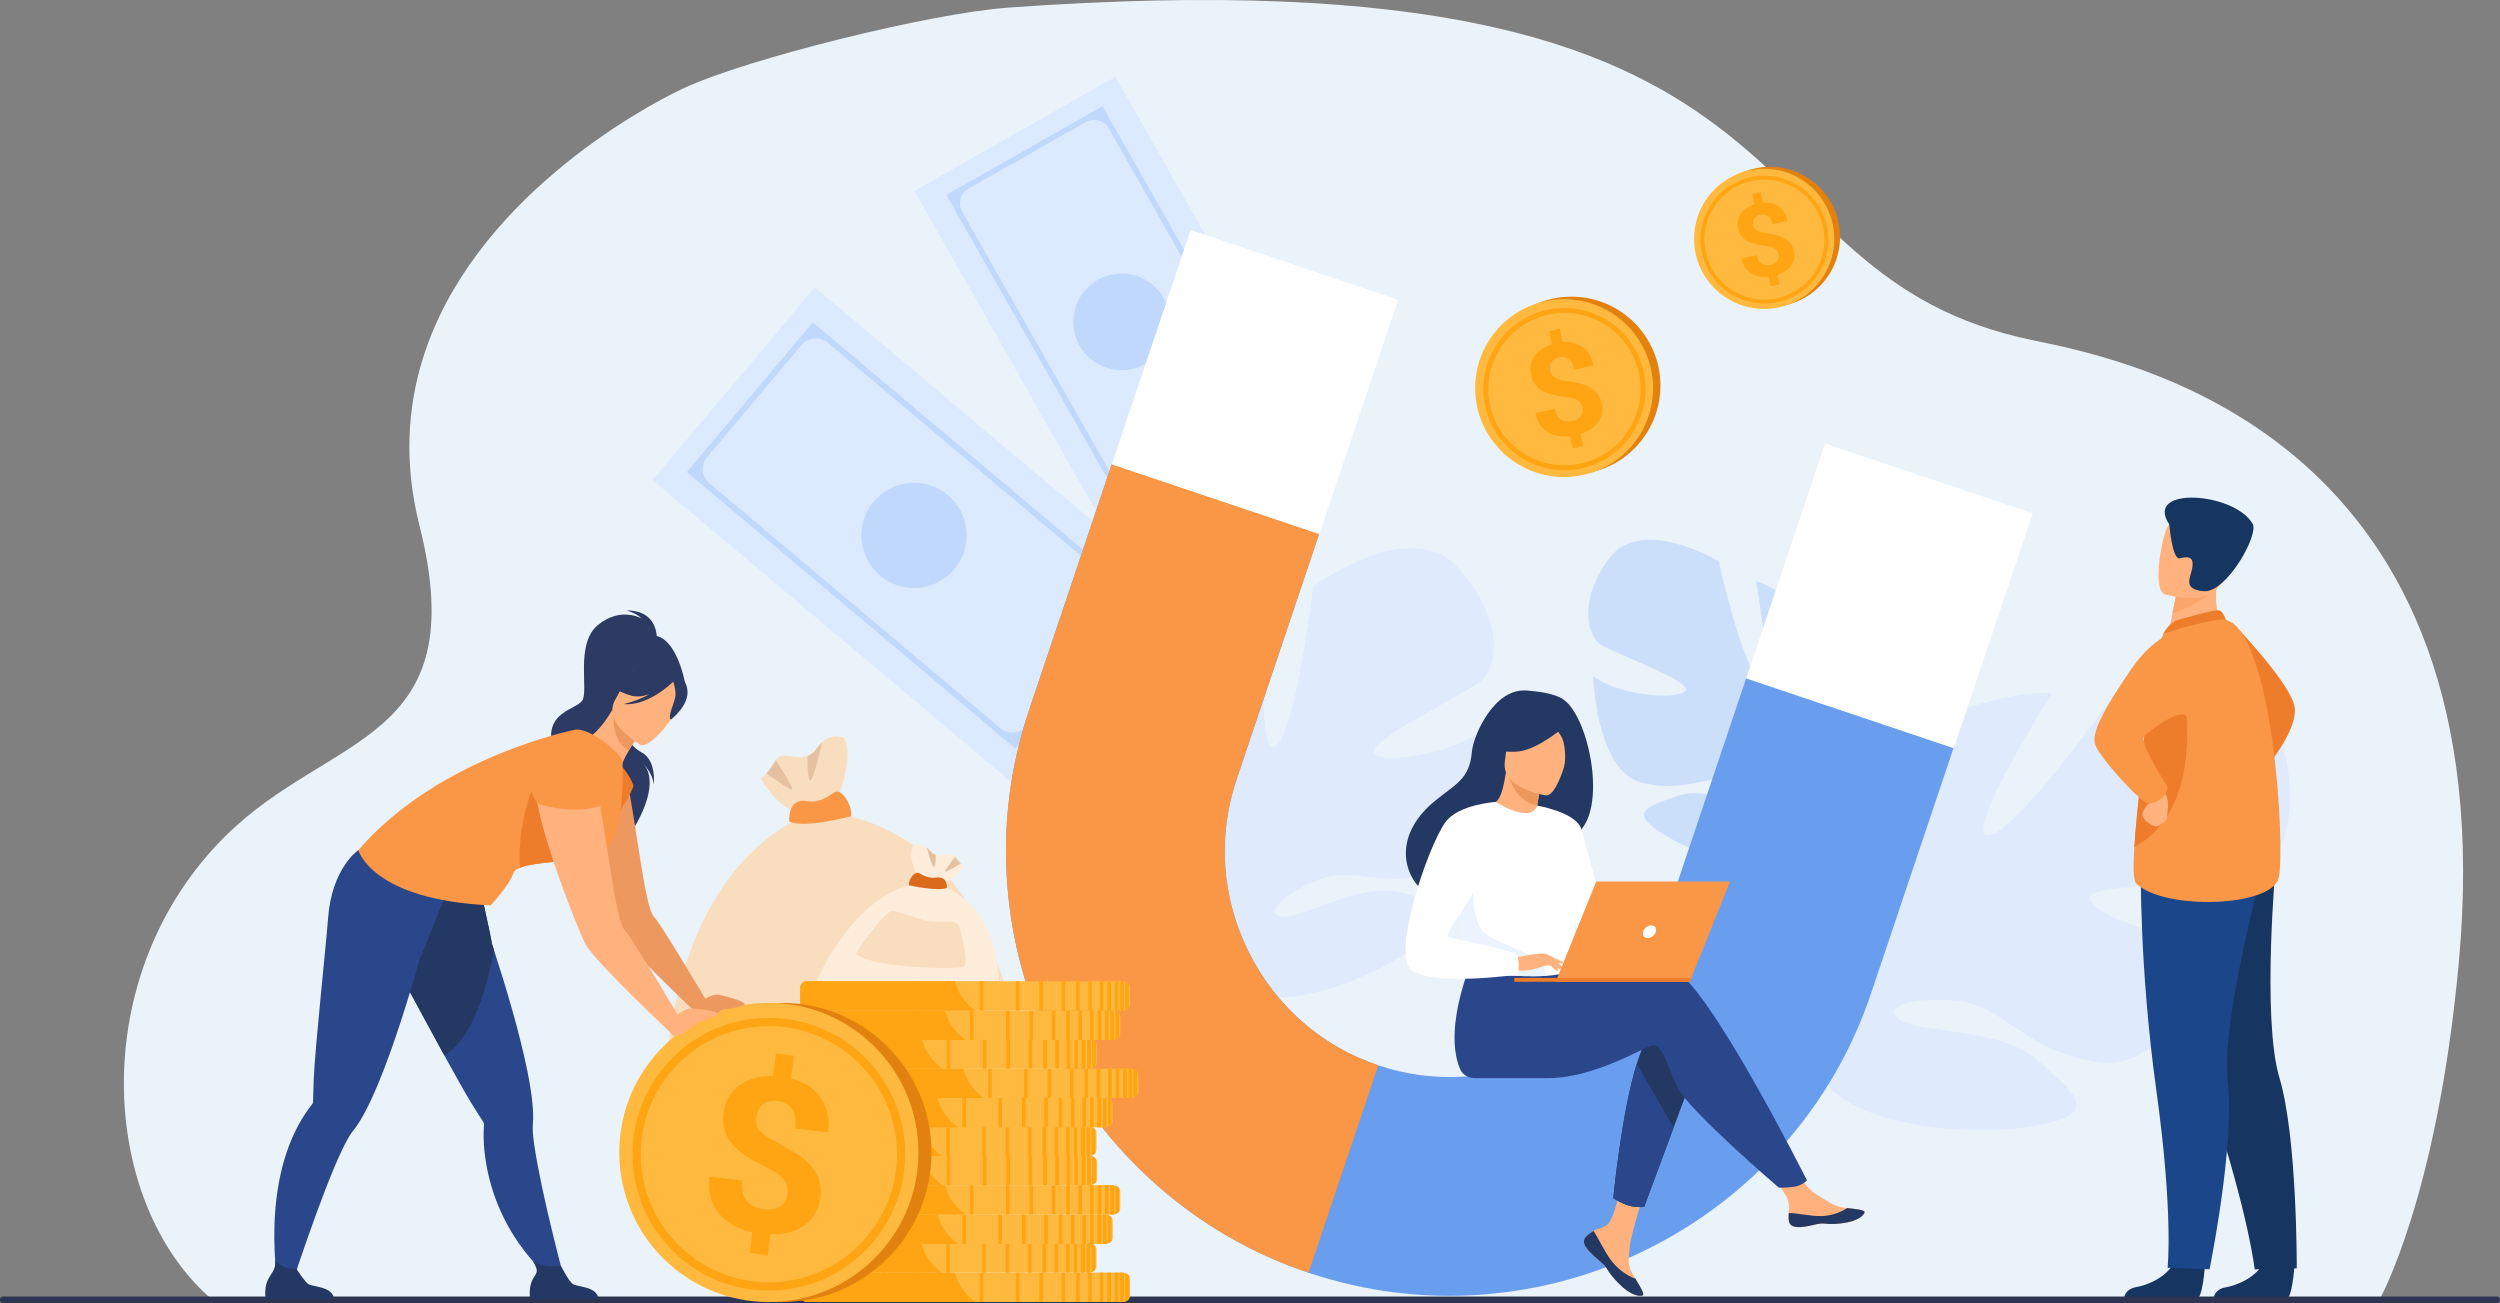
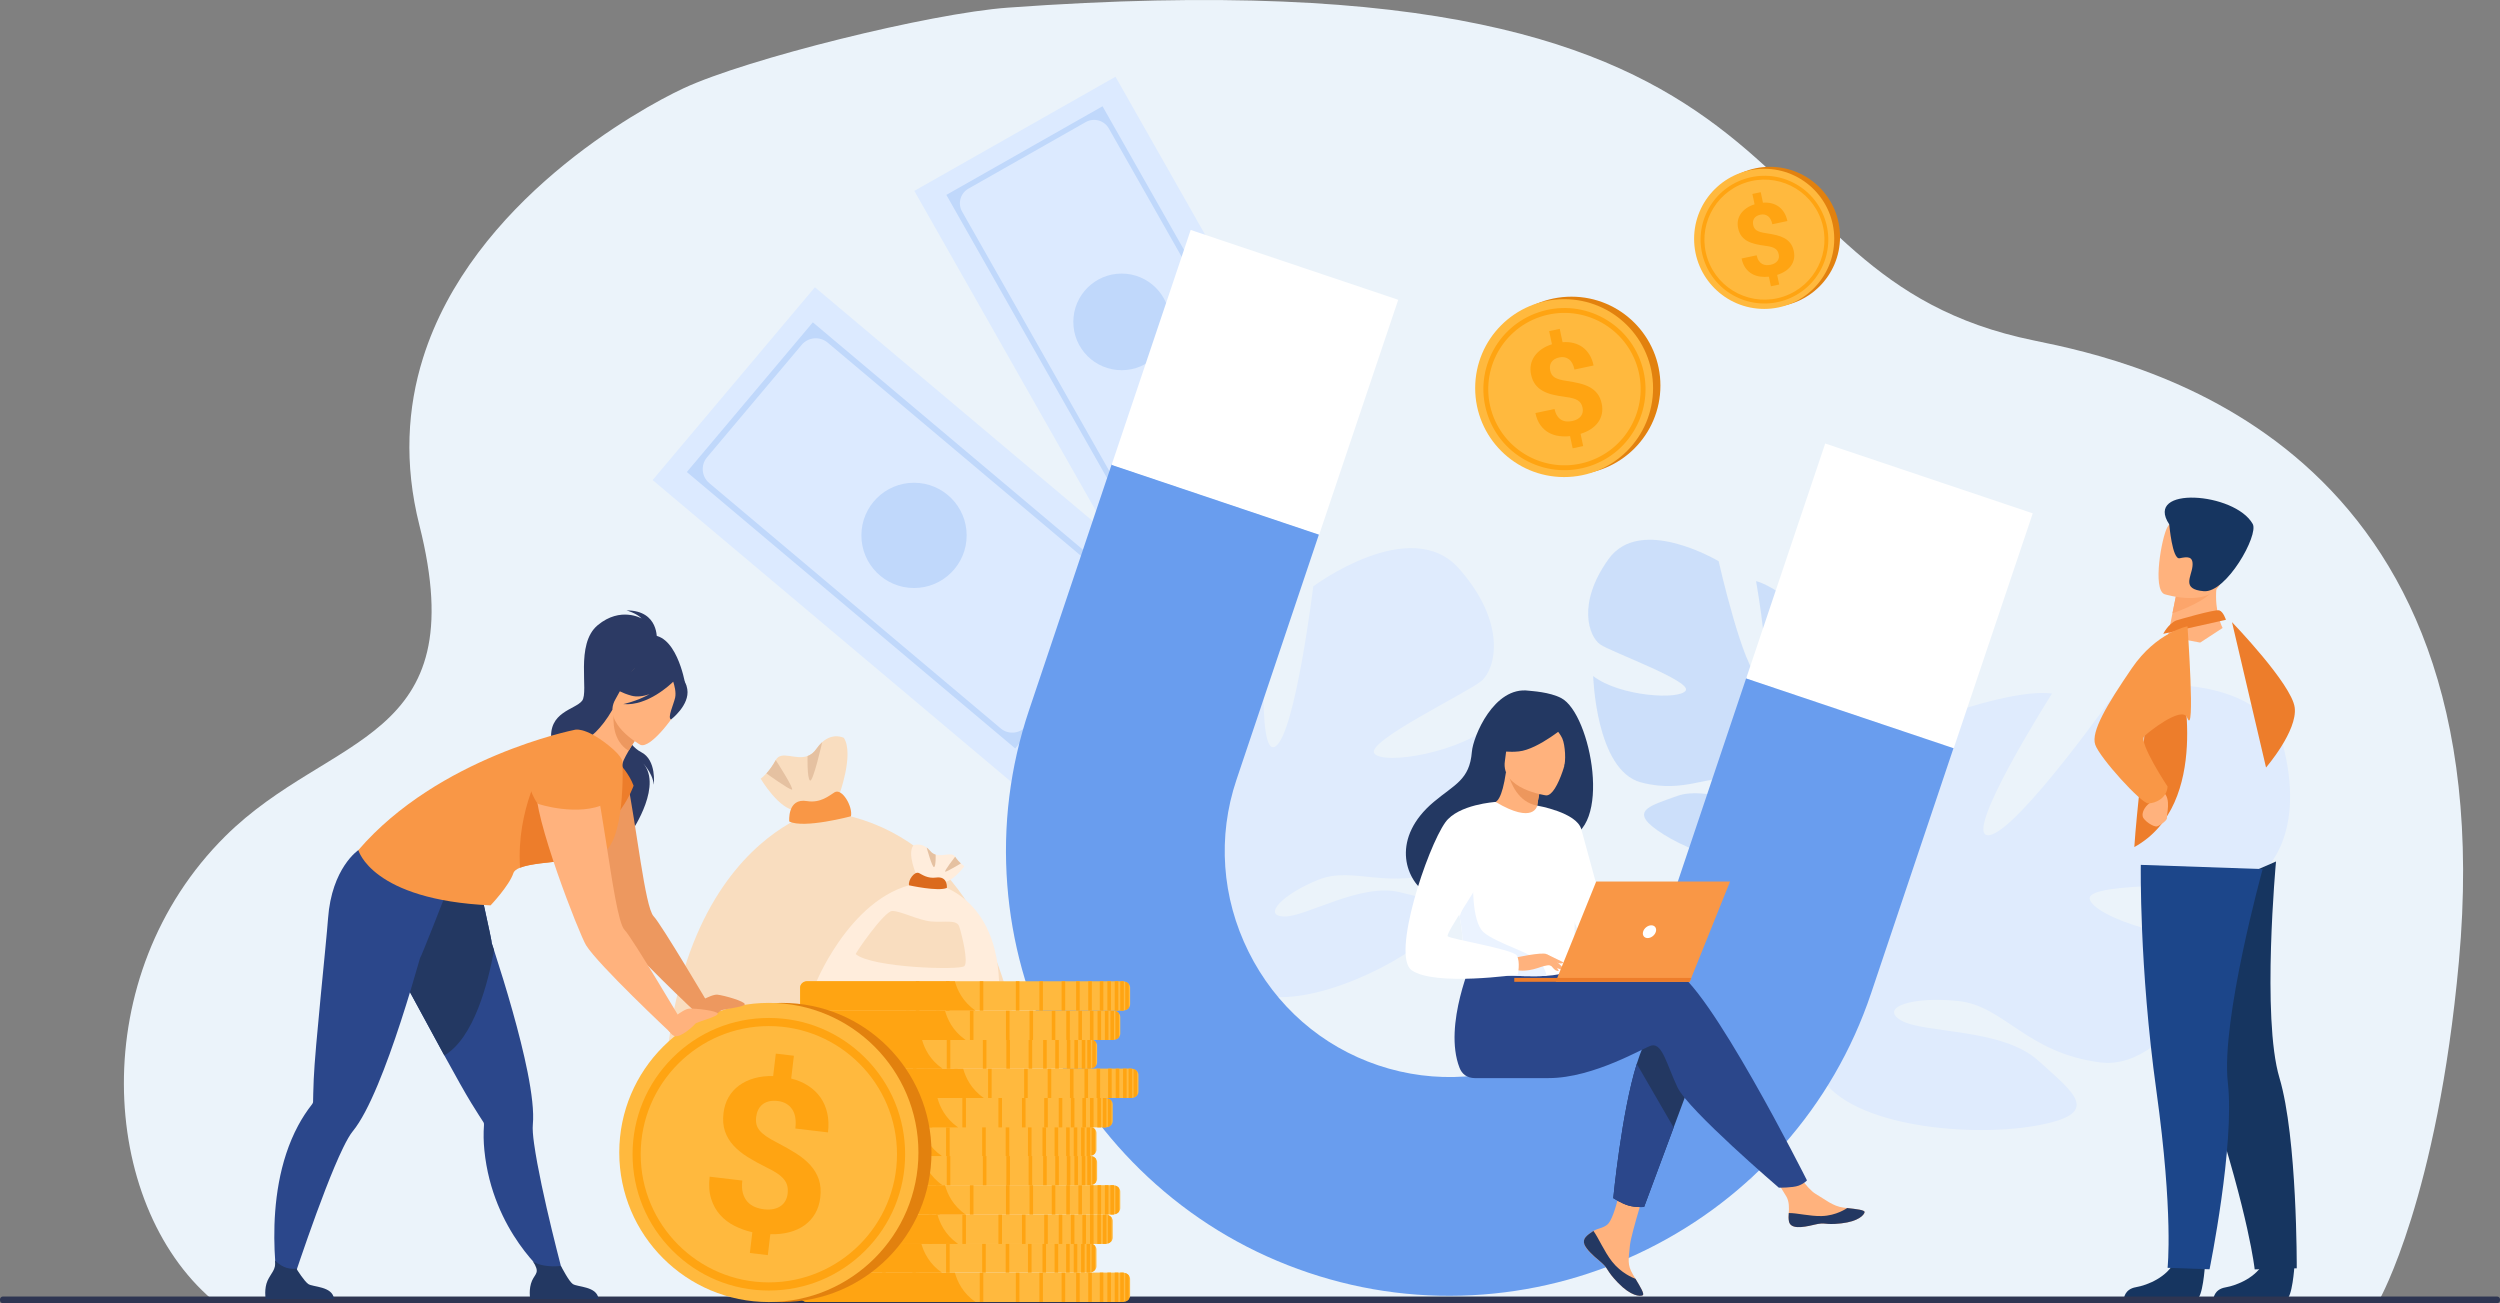
<svg xmlns="http://www.w3.org/2000/svg" version="1.1" id="Слой_1" x="0px" y="0px" width="2897.22px" height="1510.21px" viewBox="0 0 2897.22 1510.21" style="enable-background:new 0 0 2897.22 1510.21;" xml:space="preserve">
  <rect x="0" y="0" width="2897.22" height="1510.21" fill="#808080" stroke="none" />
  <g>
    <path style="fill:#EBF3FA;" d="M245.98,1506.23c0.13,0.1,2511.67-0.33,2511.67-0.33s67.08-118.63,91.95-391.71   c54.81-601.66-368.9-694.45-492.19-719.55C1979.9,317.77,2151.71-62.47,1167.99,8.87c-90.16,6.54-302.74,59.33-376.01,93.53   C740.6,126.36,547,233.61,490.19,415.03c-17.94,57.26-22.24,121.9-4.16,193.65c64.02,253.89-102.89,239.3-224.85,360.29   C98.4,1130.45,115.42,1394.53,245.98,1506.23z" />
    <g>
      <polygon style="fill:#DCEAFF;" points="1367.76,689.27 1179.69,912.7 881.82,661.98 881.82,661.97 756.31,556.33 944.37,332.9     1178.72,530.15   " />
      <g>
        <path style="fill:#C0D8FB;" d="M1322.52,693.88l-146.01,173.46L795.97,547.02l146.01-173.46L1322.52,693.88z M1189.15,841.61     l110.11-130.81c7.47-8.88,6.33-22.14-2.54-29.61L959.18,397.07c-9.04-7.61-22.53-6.45-30.14,2.59L819.37,529.96     c-7.55,8.96-6.4,22.35,2.57,29.89l337.74,284.29C1168.52,851.58,1181.71,850.44,1189.15,841.61z" />
      </g>
      <circle style="fill:#C0D8FB;" cx="1059.25" cy="620.45" r="61" />
    </g>
    <g>
      <polygon style="fill:#DCEAFF;" points="1543.39,530.67 1310.27,662.96 1133.92,352.16 1133.92,352.16 1059.61,221.21     1292.73,88.93 1431.47,333.44   " />
      <g>
        <path style="fill:#C0D8FB;" d="M1503,520.21l-180.98,102.7l-225.3-397.05l180.98-102.7L1503,520.21z M1341.09,604.79     l136.49-77.45c9.26-5.26,12.51-17.03,7.26-26.29L1285,148.88c-5.35-9.43-17.34-12.74-26.77-7.39l-135.94,77.14     c-9.35,5.31-12.63,17.19-7.33,26.54l199.96,352.4C1320.16,606.79,1331.87,610.02,1341.09,604.79z" />
      </g>
      <circle style="fill:#C0D8FB;" cx="1299.85" cy="373.03" r="55.99" />
    </g>
    <path style="fill:#DFEBFD;" d="M2647.35,870.01c-23.52-99.47-190.91-74.03-190.91-74.03s-118.56,168.91-151.56,171.96   c-33,3.05,73.17-164.21,73.17-164.21c-63.48-8.22-228.29,64.6-228.29,64.6s3.77,201.65-28.97,196.48   c-32.74-5.17,5.77-178.72,5.77-178.72c-62.23,16.5-122.07,86.54-122.07,86.54c-75.68,114.77,75.6,206.03,75.6,206.03   s-0.2,69.91-45.93,148.63l0,0c0,0-10.21,14.48-20.92,39.3l16.8,0.54c1.52-4.46,3.17-8.77,4.98-12.89c0-0.03,0.01-0.05,0.04-0.07   c0.03-0.06,0.05-0.12,0.08-0.18c1.23-2.56,3.01-6.2,5.21-10.63c0-0.01,0.01-0.01,0.01-0.02c0-0.01,0.01-0.01,0.01-0.02   c5.46-9.88,9.17-17.19,11.53-22.48c0.01-0.02,0.01-0.03,0.02-0.05c16.4-31.05,39.88-71.43,54.94-79.57c0,0-1.78-2.68-3.35-7.82   c1.07,2.49,2.18,5.09,3.35,7.82c26.77,62.56,170.24,77.47,250.88,63.63c80.65-13.85,46.45-37.57,4.5-75.64   s-132.66-31.32-158.9-46.56c-26.24-15.24,13.25-28.36,66.53-22.53s78.26,60.11,164.27,71.11c86.01,11,156.99-149.16,156.99-149.16   c-60.17,16.56-165.93-19.75-169.38-40.43c-3.45-20.67,154.67-13.51,179.52-18.88C2626.14,1017.39,2670.88,969.48,2647.35,870.01z" />
    <path style="opacity:0.5;fill:#AFCDFB;" d="M1864.11,647.91c37.11-51.79,127.61,2.5,127.61,2.5s28.38,125.46,46.69,135.03   c18.31,9.57-3.32-112-3.32-112c38.55,10.29,116.35,91.29,116.35,91.29s-49.91,115.38-29.81,120.15s38.98-104.42,38.98-104.42   c31.98,24.24,49.9,78.79,49.9,78.79c16.47,84.09-92.36,100.9-92.36,100.9s-16.43,40.36-8.7,96.58l0,0c0,0,2.46,10.77,2.76,27.61   l-9.82-3.66c0.18-2.93,0.25-5.81,0.18-8.61c0.01-0.02,0-0.03,0-0.05c0-0.04,0-0.08,0-0.12c-0.11-1.77-0.27-4.29-0.49-7.37   c0,0,0-0.01,0-0.01c0-0.01,0-0.01,0-0.02c-0.81-6.99-1.21-12.08-1.33-15.69c0-0.01,0-0.02,0-0.03   c-2.11-21.78-6.09-50.63-12.84-58.89c0,0,1.66-1.12,3.78-3.72c-1.21,1.19-2.46,2.42-3.78,3.72c-30.24,29.74-116.5,4.38-159.72-22.7   c-43.23-27.07-17.89-32.66,15.31-44.68s83.91,13.34,102.64,10.76c18.74-2.58-0.93-19.49-33.03-28.74   c-32.1-9.25-59.35,16.13-111.56,2.12c-52.2-14.02-55.22-123.17-55.22-123.17c30.78,23.79,100.36,27.89,107.24,16.78   c6.88-11.11-85.99-44.4-99.04-53.38S1827,699.7,1864.11,647.91z" />
    <path style="fill:#DFEBFD;" d="M1690.9,659.02c-56.21-63.71-168.97,20.5-168.97,20.5s-20.76,170.28-43.76,185.44   s-10.68-149.05-10.68-149.05c-49.76,18.84-142.07,136.78-142.07,136.78s81.75,146.37,55.72,155.4   c-26.03,9.03-65.77-133.29-65.77-133.29c-39.16,36.47-55.6,111.26-55.6,111.26c-10.53,113.79,136.13,121.44,136.13,121.44   s27.24,51.33,24.55,126.96l0,0c0,0-1.82,14.61,0.05,37.01l12.53-6.18c-0.63-3.87-1.11-7.67-1.4-11.41c-0.01-0.02-0.01-0.04,0-0.07   c0-0.05-0.01-0.11-0.01-0.16c-0.1-2.36-0.22-5.72-0.34-9.84c0,0,0-0.01,0-0.02c0-0.01,0-0.01,0-0.02c0.13-9.38-0.02-16.2-0.35-21   c0-0.02,0-0.03-0.01-0.04c-0.14-29.19,1.26-67.99,9.11-79.86c0,0-2.35-1.27-5.52-4.42c1.76,1.41,3.59,2.88,5.52,4.42   c44.13,35.38,155.16-9.88,208.86-51.62c53.7-41.74,19.34-45.74-26.33-57.22c-45.67-11.48-109.53,29-134.74,28.1   c-25.21-0.9-1.39-25.98,39.96-42.58s80.92,13.41,148.29-12.21c67.37-25.62,56.68-170.85,56.68-170.85   c-37.63,35.71-129.39,50.51-140.02,36.7c-10.62-13.81,108.1-70.49,124.22-84.16C1733.07,775.38,1747.1,722.73,1690.9,659.02z" />
    <g>
      <path style="fill:#ED7D2B;" d="M2586.63,720.99c0,0,69.42,71.98,72.7,99.07c3.28,27.09-33.25,69.38-33.25,69.38L2586.63,720.99z" />
      <path style="fill:#163560;" d="M2555.26,1466.93c0,0-2.45,38.18-9.84,38.71c-0.98,0.07-37.47-0.01-37.47-0.01l-46.57-0.37    c0,0,0.33-11.22,13.95-13.56c13.62-2.34,36.43-11.86,44.71-29.84C2528.76,1442.95,2555.26,1466.93,2555.26,1466.93z" />
      <path style="fill:#163560;" d="M2659,1467.16c0,0-2.45,38.18-9.84,38.71c-0.98,0.07-37.47-0.01-37.47-0.01l-46.57-0.37    c0,0,0.33-11.22,13.95-13.56s36.43-11.86,44.71-29.84C2632.49,1443.17,2659,1467.16,2659,1467.16z" />
      <path style="fill:#163560;" d="M2504.57,1056.45c0,0,12.01,77.93,57.15,216.33s51.2,198.3,51.2,198.3l48.75-1.26    c0,0,0.74-151.14-20.05-220.73s-3.97-250.73-3.97-250.73L2504.57,1056.45z" />
      <path style="fill:#1C468A;" d="M2480.96,1002.29c0,0-1.98,117.4,18.02,261.59c20,144.19,12.98,205.37,12.98,205.37l48.65,1.72    c0,0,29.39-144.14,21.21-216.31c-8.18-72.17,40.35-247.49,40.35-247.49L2480.96,1002.29z" />
      <path style="fill:#FFB27D;" d="M2575.74,727.75l-25.96,16.94l-37.45-7.06c0.52-3.02,3.03-15.55,5.3-26.9    c0.14-0.67,0.28-1.34,0.4-1.99c1.95-9.66,3.63-17.95,3.63-17.95l35.02-15.36l13.06-5.73c-0.03,0.2-1.03,10.72-1.17,12.25    C2566.07,709.21,2575.74,727.75,2575.74,727.75z" />
      <path style="fill:#ED7D2B;" d="M2521.97,719.06c0.73-0.3,45.14-13.31,49.96-11.7c4.82,1.6,7.65,10.94,7.65,10.94l-72.63,16.26    C2506.95,734.55,2512.69,722.95,2521.97,719.06z" />
-       <path style="fill:#F99746;" d="M2640.84,1017.13c-7.6,34.3-132.81,38.1-165.02,6.88c-3.66-3.56-3.81-20.08-2.38-42.35    c2.8-43.52,11.64-108.96,12.05-142.41c0.2-16.15,2.46-32.67,5.45-47.66c6.36-31.96,16-57.03,16-57.03s61.2-19.64,72.63-16.25    C2634.68,734.62,2648.44,982.82,2640.84,1017.13z" />
      <path style="fill:#ED7D2B;" d="M2473.44,981.65c2.8-43.52,11.64-108.96,12.05-142.41c0.2-16.15,2.46-32.67,5.45-47.66l36.8-6.41    C2527.74,785.17,2563.39,932.16,2473.44,981.65z" />
      <path style="fill:#FFB27D;" d="M2493.5,921.03c0,0,2.49,6-2.78,10.01c-5.27,4.01-8.7,10.53-7.51,15.29    c1.2,4.77,12.73,12.56,16.74,11.32c4.01-1.25,12.17-7.5,11.3-10.02c-0.87-2.51,5.53-22.04-4.22-29.59    C2497.28,910.51,2493.5,921.03,2493.5,921.03z" />
      <path style="fill:#F99746;" d="M2535.06,725.81c0,0-35.89,6.64-64.57,48.7s-47.56,73.35-42.32,88.54s53.12,67.96,61.4,67.98    c8.28,0.02,21.64-5.97,22.42-19.51c0,0-33.69-50.73-27.01-58.3c2.85-3.24,43.96-36.46,49.78-21.4    C2544.39,856.74,2535.06,725.81,2535.06,725.81z" />
      <path style="fill:#FCA56B;" d="M2565.95,682.43c-7.71,13-36.37,24.19-48.32,28.3c0.14-0.67,0.28-1.34,0.4-1.99    c1.95-9.66,3.63-17.95,3.63-17.95l35.02-15.36C2564.43,675.34,2569.14,677.08,2565.95,682.43z" />
      <path style="fill:#FFB27D;" d="M2508.49,688.63c0,0,56.32,17.7,66.81-17.54c10.49-35.24,24.82-56.69-10.7-69.49    s-46.54-1.43-52.9,9.48C2505.34,622,2494.11,683.12,2508.49,688.63z" />
      <path style="fill:#163560;" d="M2513.92,607.69c0,0,3.51,41.05,12,39.28c8.49-1.76,16.19-3.07,14.92,9.3    c-1.27,12.37-13.07,26.63,13.08,28.87c26.15,2.25,63.9-65.13,56.74-77.91C2590.01,570.34,2484.05,562.67,2513.92,607.69z" />
    </g>
    <g>
      <path style="fill:#F9DDBF;" d="M881.54,902.42c0,0,21.43,36.3,41.07,36.81c19.64,0.5,49.53-16.83,49.53-16.83    s18.04-48.37,5.8-67.3c0,0-12.27-6.48-25.1,4.96c-2.2,1.98-4.44,4.46-6.64,7.66c-3.11,4.5-6.61,7.07-10.31,8.41    c-14.02,5.13-30.65-6.94-36.88,4.71c-3.63,6.77-7.58,11.86-10.84,15.44C884.33,900.4,881.54,902.42,881.54,902.42z" />
      <path style="fill:#F9DDBF;" d="M1188.88,1433.2c0,0,52.61-461.56-240.06-493.98c0,0-227.1,54.08-170.47,493.98H1188.88z" />
      <path style="fill:#F99746;" d="M986.17,945.97c0,0-54.64,14.62-71.5,6.03c0,0-2.55-27.5,20.46-23.64    c15.75,2.64,26.01-6.47,32.04-10.17C975.71,912.96,988.44,934.47,986.17,945.97z" />
      <path style="fill:#E5C1A1;" d="M938.62,904.52c3.5,3.15,14.23-44.46,14.23-44.46c-2.2,1.98-4.44,4.46-6.64,7.66    c-3.11,4.5-6.61,7.07-10.31,8.41C935.85,877.52,935.23,901.45,938.62,904.52z" />
      <path style="fill:#E5C1A1;" d="M888.18,896.28c0.77,0.55,26.04,18.76,29.47,18.76c3.5,0-18.63-34.2-18.63-34.2    C895.38,887.61,891.43,892.7,888.18,896.28z" />
    </g>
    <g>
      <circle style="fill:#E2810E;" cx="1821.16" cy="446.89" r="103.08" />
      <circle style="fill:#FFB93E;" cx="1812.64" cy="449.78" r="103.08" />
      <g>
        <path style="fill:#FFA412;" d="M1843.23,539.86c-23.75,8.06-49.23,6.4-71.73-4.7c-22.5-11.09-39.33-30.29-47.4-54.04     s-6.4-49.23,4.7-71.73c11.09-22.5,30.29-39.33,54.04-47.4s49.23-6.4,71.73,4.7c22.5,11.09,39.33,30.29,47.4,54.04     c8.06,23.75,6.4,49.23-4.7,71.73S1866.98,531.8,1843.23,539.86z M1784.64,367.3c-46.11,15.65-70.89,65.91-55.24,112.02     c15.65,46.11,65.91,70.89,112.02,55.24c46.11-15.65,70.89-65.91,55.24-112.02S1830.75,351.65,1784.64,367.3z" />
      </g>
      <g>
        <path style="fill:#FFA412;" d="M1834.04,472.59c-0.42-2-1.08-3.69-1.96-5.09c-0.89-1.4-2.1-2.58-3.64-3.55     c-1.54-0.96-3.43-1.75-5.67-2.37c-2.24-0.62-4.93-1.11-8.05-1.49c-5.39-0.69-10.33-1.57-14.83-2.62     c-4.5-1.06-8.47-2.53-11.92-4.43c-3.45-1.9-6.34-4.36-8.66-7.39c-2.33-3.03-3.99-6.87-4.97-11.53c-0.86-4.04-0.92-7.87-0.2-11.5     c0.73-3.63,2.16-6.96,4.29-10c2.13-3.03,4.89-5.72,8.27-8.05c3.38-2.33,7.33-4.2,11.84-5.6l-3.24-15.25l12.27-2.61l3.28,15.46     c4.52-0.36,8.75-0.04,12.71,0.95c3.95,1,7.48,2.63,10.58,4.9c3.1,2.27,5.73,5.18,7.9,8.71c2.17,3.54,3.75,7.68,4.76,12.43     l-22.17,4.71c-1.21-5.7-3.38-9.7-6.51-11.99c-3.13-2.29-6.82-2.98-11.06-2.08c-2.3,0.49-4.22,1.23-5.74,2.22     c-1.53,0.99-2.71,2.16-3.54,3.51c-0.84,1.35-1.35,2.83-1.54,4.46s-0.1,3.32,0.28,5.08s0.97,3.29,1.78,4.61     c0.81,1.32,1.98,2.45,3.49,3.39c1.51,0.94,3.41,1.73,5.71,2.36c2.3,0.63,5.1,1.19,8.41,1.68c5.35,0.8,10.27,1.74,14.75,2.83     c4.48,1.09,8.45,2.59,11.9,4.51c3.45,1.92,6.34,4.4,8.67,7.43c2.33,3.03,3.98,6.85,4.96,11.46c0.89,4.18,0.96,8.09,0.2,11.72     c-0.75,3.64-2.2,6.95-4.34,9.93c-2.15,2.99-4.94,5.62-8.39,7.89c-3.45,2.27-7.42,4.11-11.94,5.51l3.01,14.18l-12.2,2.59l-3-14.11     c-4.34,0.47-8.64,0.42-12.9-0.16c-4.27-0.58-8.22-1.89-11.86-3.92c-3.64-2.03-6.81-4.9-9.52-8.59     c-2.71-3.69-4.67-8.39-5.88-14.09l22.17-4.71c0.72,3.37,1.79,6.09,3.21,8.14c1.42,2.06,3.07,3.59,4.95,4.61s3.88,1.59,6.01,1.7     c2.14,0.12,4.25-0.05,6.35-0.49c2.4-0.51,4.45-1.27,6.13-2.27s3.02-2.18,4.02-3.54c1-1.35,1.64-2.84,1.94-4.47     C1834.45,476.04,1834.41,474.35,1834.04,472.59z" />
      </g>
    </g>
    <g>
      <circle style="fill:#E2810E;" cx="2051.19" cy="274.52" r="81.2" />
      <circle style="fill:#FFB93E;" cx="2044.48" cy="276.8" r="81.2" />
      <g>
        <path style="fill:#FFA412;" d="M2068.58,347.76c-18.71,6.35-38.78,5.04-56.5-3.7c-17.72-8.74-30.98-23.86-37.34-42.57     c-6.35-18.71-5.04-38.78,3.7-56.5c8.74-17.72,23.86-30.98,42.57-37.34c18.71-6.35,38.78-5.04,56.5,3.7     c17.72,8.74,30.98,23.86,37.34,42.57c6.35,18.71,5.04,38.78-3.7,56.5C2102.41,328.15,2087.29,341.41,2068.58,347.76z      M2022.43,211.83c-36.33,12.33-55.85,51.92-43.51,88.24c12.33,36.33,51.92,55.85,88.24,43.51     c36.33-12.33,55.85-51.92,43.51-88.24C2098.34,219.02,2058.75,199.5,2022.43,211.83z" />
      </g>
      <g>
        <path style="fill:#FFA412;" d="M2061.34,294.77c-0.33-1.57-0.85-2.91-1.55-4.01c-0.7-1.1-1.65-2.03-2.87-2.79     c-1.21-0.76-2.7-1.38-4.47-1.87c-1.77-0.48-3.88-0.88-6.34-1.18c-4.24-0.55-8.14-1.24-11.68-2.07c-3.55-0.83-6.68-2-9.39-3.49     c-2.72-1.5-4.99-3.44-6.83-5.82c-1.83-2.39-3.14-5.42-3.92-9.08c-0.68-3.18-0.73-6.2-0.16-9.06c0.57-2.86,1.7-5.48,3.38-7.87     c1.68-2.39,3.85-4.5,6.52-6.34c2.66-1.84,5.77-3.31,9.33-4.41l-2.55-12.01l9.67-2.05l2.59,12.18c3.56-0.29,6.9-0.04,10.01,0.75     c3.11,0.79,5.89,2.07,8.34,3.86c2.44,1.79,4.52,4.08,6.22,6.86c1.71,2.79,2.96,6.05,3.75,9.79l-17.46,3.71     c-0.95-4.49-2.66-7.64-5.13-9.44c-2.47-1.8-5.37-2.35-8.72-1.64c-1.81,0.38-3.32,0.97-4.52,1.75c-1.2,0.78-2.13,1.7-2.79,2.76     c-0.66,1.06-1.06,2.23-1.21,3.51s-0.08,2.62,0.22,4s0.76,2.6,1.4,3.63c0.64,1.04,1.56,1.93,2.75,2.67     c1.19,0.74,2.69,1.36,4.5,1.86c1.81,0.5,4.02,0.94,6.63,1.32c4.22,0.63,8.09,1.37,11.62,2.23c3.53,0.85,6.65,2.04,9.37,3.55     c2.72,1.52,5,3.47,6.83,5.85c1.83,2.39,3.13,5.4,3.91,9.03c0.7,3.29,0.75,6.37,0.16,9.23c-0.59,2.86-1.73,5.47-3.42,7.82     c-1.69,2.35-3.89,4.43-6.61,6.21c-2.71,1.79-5.85,3.24-9.4,4.34l2.37,11.17l-9.61,2.04l-2.36-11.11     c-3.42,0.37-6.8,0.33-10.16-0.13c-3.36-0.46-6.47-1.49-9.34-3.09c-2.87-1.6-5.37-3.86-7.5-6.77c-2.13-2.91-3.68-6.61-4.63-11.1     l17.46-3.71c0.56,2.66,1.41,4.8,2.53,6.41c1.12,1.62,2.42,2.83,3.9,3.63c1.48,0.8,3.05,1.25,4.74,1.34     c1.68,0.09,3.35-0.04,5-0.39c1.89-0.4,3.5-1,4.83-1.79c1.33-0.79,2.38-1.72,3.17-2.78c0.78-1.07,1.29-2.24,1.53-3.52     C2061.66,297.48,2061.63,296.15,2061.34,294.77z" />
      </g>
    </g>
    <g>
      <path style="fill:#FFEDDC;" d="M1117.61,1003.78c0,0-13.13,18.49-25.18,18.75c-12.04,0.26-30.36-8.57-30.36-8.57    s-11.06-24.64-3.56-34.28c0,0,7.52-3.3,15.38,2.53c1.35,1.01,2.72,2.27,4.07,3.9c1.91,2.29,4.05,3.6,6.32,4.29    c8.59,2.61,18.79-3.54,22.6,2.4c2.23,3.45,4.65,6.04,6.64,7.86C1115.9,1002.75,1117.61,1003.78,1117.61,1003.78z" />
      <path style="fill:#FFEDDC;" d="M946.38,1137.16c0,0,46.42-112.49,129.99-114.63c0,0,77.14,8.57,81.42,114.63H946.38z" />
      <path style="fill:#DB6A1D;" d="M1053.47,1025.97c0,0,33.49,7.45,43.83,3.07c0,0,1.56-14.01-12.54-12.04    c-9.65,1.34-15.94-3.3-19.64-5.18C1059.88,1009.15,1052.08,1020.11,1053.47,1025.97z" />
      <path style="fill:#E5C1A1;" d="M1082.62,1004.85c-2.14,1.61-8.72-22.65-8.72-22.65c1.35,1.01,2.72,2.27,4.07,3.9    c1.91,2.29,4.05,3.6,6.32,4.29C1084.31,991.1,1084.7,1003.29,1082.62,1004.85z" />
      <path style="fill:#E5C1A1;" d="M1113.54,1000.65c-0.47,0.28-15.96,9.56-18.06,9.56c-2.14,0,11.42-17.42,11.42-17.42    C1109.12,996.24,1111.55,998.83,1113.54,1000.65z" />
      <path style="fill:#F9DDBF;" d="M991.73,1105.74c-0.86-0.73,32.85-49.64,42.14-50c9.28-0.36,30.15,10.71,45.25,12.14    c15.1,1.43,29.74-2.86,32.6,6.07c2.86,8.93,10.71,40.58,5.89,45.64S1010.27,1121.57,991.73,1105.74z" />
    </g>
    <g>
      <g>
        <path style="fill:#699DEE;" d="M2264.15,866.21l-95.75,284.84c-22.07,65.66-56.52,125.15-102.38,176.8     c-44.15,49.73-96.87,90.01-156.72,119.74c-59.85,29.74-123.81,47.42-190.09,52.56c-68.88,5.35-137.09-3.13-202.75-25.21     c-65.66-22.07-125.15-56.52-176.81-102.39c-49.72-44.14-90.01-96.87-119.74-156.72c-29.74-59.84-47.42-123.8-52.56-190.09     c-5.34-68.86,3.14-137.09,25.21-202.74l95.75-284.84l240.33,80.79l-95.75,284.84c-22.09,65.72-17.09,136.48,14.09,199.24     c31.18,62.75,84.54,109.48,150.27,131.58c65.73,22.09,136.48,17.08,199.24-14.09c62.76-31.18,109.49-84.55,131.58-150.27     l95.75-284.84L2264.15,866.21z" />
      </g>
      <rect x="1327.45" y="298.9" transform="matrix(0.948 0.319 -0.319 0.948 216.793 -440.329)" style="fill:#FFFFFF;" width="253.72" height="287.18" />
      <rect x="2062.8" y="546.09" transform="matrix(0.948 0.319 -0.319 0.948 333.884 -661.751)" style="fill:#FFFFFF;" width="253.72" height="287.18" />
-       <path style="fill:#F99746;" d="M1597.25,1234.62l-80.79,240.33c-65.66-22.07-125.15-56.52-176.81-102.39    c-49.72-44.14-90.01-96.87-119.74-156.72c-29.74-59.84-47.42-123.8-52.56-190.09c-5.34-68.86,3.14-137.09,25.21-202.74    l95.75-284.84l240.33,80.79l-95.75,284.84c-22.09,65.72-17.09,136.48,14.09,199.24    C1478.17,1165.79,1531.53,1212.52,1597.25,1234.62z" />
    </g>
    <g>
      <g>
        <g>
          <path style="fill:#FFB27D;" d="M1837.61,1433.62c-2.27,2.6-2.56,5.51-1.44,8.62c0,0.01,0.01,0.03,0.02,0.04      c2.08,5.75,8.95,12.16,16.93,18.57c1.02,0.82,1.93,1.57,2.72,2.26c0.21,0.18,0.42,0.36,0.61,0.55c0.16,0.14,0.32,0.29,0.47,0.42      c7.44,6.86,4.64,8.43,18.01,22.35c15.25,15.86,25.74,16.15,28.73,14.7c2.53-1.23-2.61-9.64-8.29-19.1      c-0.28-0.46-0.55-0.92-0.83-1.38c-0.76-1.26-1.51-2.53-2.26-3.8c-6.67-11.38-4.95-16.72-3.37-33.66      c1.28-13.76,21.41-76.89,21.41-76.89l-29.22-5.03c0,0-8.8,50.27-18.49,58.01c-5.18,4.13-10.99,4.18-15.97,7.24      c-0.35,0.21-0.7,0.43-1.04,0.65C1842.78,1429.08,1839.89,1431.01,1837.61,1433.62z" />
          <path style="fill:#233862;" d="M1837.61,1433.62c-2.27,2.6-2.56,5.51-1.44,8.62c0,0.01,0.01,0.03,0.02,0.04      c2.55,5.74,9.24,12.13,16.96,18.51c1.01,0.84,1.9,1.61,2.69,2.32c0.21,0.18,0.42,0.36,0.61,0.55c0.16,0.14,0.32,0.29,0.47,0.42      c7.44,6.86,4.64,8.43,18.01,22.35c15.25,15.86,25.74,16.15,28.73,14.7c2.53-1.23-2.61-9.64-8.29-19.1      c-2.97-1.09-16.75-6.69-27.18-20.02c-9.18-11.71-15.3-26.77-21.55-35.48c-0.35,0.21-0.7,0.43-1.04,0.65      C1842.78,1429.08,1839.89,1431.01,1837.61,1433.62z" />
          <path style="fill:#FFB27D;" d="M2073.19,1415.38c1.8,9.02,14.66,7.51,29.02,4c14.36-3.51,10.95,0.66,31.39-1.6      c20.44-2.26,26.63-9.88,27.25-12.92c0.56-2.7-9.54-3.65-20.37-4.9c-1.36-0.15-2.73-0.32-4.1-0.49      c-12.23-1.53-21.19-9.43-32.3-15.91c-10.52-6.14-26.23-31.15-26.23-31.15l-28.03,2.22c0,0,14.71,22.34,20.4,32.06      c3.35,5.71,3.17,13.27,2.75,19.1C2072.76,1408.96,2072.55,1412.2,2073.19,1415.38z" />
          <path style="fill:#233862;" d="M2102.21,1419.38c14.36-3.51,10.95,0.66,31.39-1.6c20.44-2.26,26.63-9.88,27.25-12.92      c0.56-2.7-9.54-3.65-20.37-4.9l-0.1,0.21c0,0-12.26,8.69-29.27,9.1c-13.87,0.34-28.55-3.64-38.13-3.48      c-0.22,3.17-0.42,6.41,0.21,9.59C2075,1424.4,2087.85,1422.89,2102.21,1419.38z" />
          <path style="fill:#233862;" d="M1965.77,1236.14l-26.21,70.51l-34.21,92.07c0,0-9.29,0.9-18.17-1.66      c-8.19-2.37-17.58-8.56-17.58-8.56s9.5-98.86,27.22-155.6c4.54-14.57,9.63-26.35,15.25-32.98      C1939.54,1167.45,1965.77,1236.14,1965.77,1236.14z" />
          <path style="fill:#2B478B;" d="M1939.13,1124.15c-17.17-5.54-66.13,1.57-115.32,11.2l-10.3-16.99l-106.24-8.3      c0,0-35.06,77.74-15.87,127.28c2.82,7.28,8.43,11.95,17.98,12.1c0,0,1.55,0,1.55,0c0,0,63.23-0.04,83.76-0.04      c52.83,0,111.82-36.32,119.45-37.84c12.49-2.5,17.48,22.48,29.97,48.71c12.49,26.23,117.39,116.14,117.39,116.14      s16.12,0.16,22.78-2.34c7.16-2.69,9.78-6.18,9.78-6.18S1977.84,1136.64,1939.13,1124.15z" />
          <path style="fill:#233862;" d="M1809.33,809.02c-13.61-7.15-34.32-8.11-37.68-8.57c-40.26-5.41-64.49,53.09-65.91,70.81      c-2.63,32.67-19.91,37.65-44.24,58.12c-48.78,41.03-34.47,88.7-7.8,106.42c16,10.63,44.21,0,44.21,0      c0.4,0.28,77.15-42.9,114.98-63.73C1869.6,964,1844.01,827.23,1809.33,809.02z" />
          <path style="fill:#FFB27D;" d="M1781.18,954.33c0.17,0.11-18.61,6.52-31.17,0.96c-11.81-5.22-20.76-24.66-20.59-24.67      c5.37-0.25,11.27-4.95,15.82-35.78l2.29,0.82l38.48,13.84c0,0-2.79,12.35-4.59,24.1      C1779.89,943.48,1779.07,952.94,1781.18,954.33z" />
          <path style="fill:#ED975D;" d="M1786,909.51c0,0-2.79,12.35-4.59,24.1c-22.1-3.98-30.77-26-33.88-37.95L1786,909.51z" />
          <path style="fill:#FFB27D;" d="M1791.73,921.77c0,0-52.64-7.07-47.74-39.78c4.91-32.72,1.41-55.66,35.23-52.53      s38.46,16.59,39.48,27.91C1819.72,868.68,1805.55,922.76,1791.73,921.77z" />
          <path style="fill:#233862;" d="M1816.79,839.42c0,0-33.7,29.04-56.62,31.38c-22.92,2.34-31.6-5.02-31.6-5.02      s13.51-11.22,21.64-29.32c2.4-5.34,7.46-9,13.29-9.5C1779.86,825.55,1810.89,824.91,1816.79,839.42z" />
          <path style="fill:#233862;" d="M1795.72,836.82c0,0,11.27,10.9,14.82,18.99c3.43,7.8,4.45,26.46,1.72,33.87      c0,0,17.57-34.15,7.62-50.75C1809.35,821.34,1795.72,836.82,1795.72,836.82z" />
          <path style="fill:#FFFFFF;" d="M1825.51,1031.88c-1.59,106.56-0.44,84.29-12.09,94.41c-2.81,2.43-10.71,3.89-21.1,4.57      c-32.67,2.17-90.11-3.21-92.3-9.25c-7.54-20.89-2.22-27.39-8.5-59.38c-0.66-3.4-1.47-7.08-2.42-11.09      c-5.24-21.97-10.35-29.45,8.25-64.74c16.87-31.97,34.39-57.92,35.97-56.99c44.5,26.42,48.09,4.21,48.09,4.21      S1826.28,979.9,1825.51,1031.88z" />
          <path style="fill:#2B478B;" d="M1939.56,1306.65l-34.21,92.07c0,0-9.29,0.9-18.17-1.66c-8.19-2.37-17.58-8.56-17.58-8.56      s9.5-98.86,27.22-155.6L1939.56,1306.65z" />
          <path style="fill:#FFFFFF;" d="M1781.41,933.61c0,0,45.79,7.76,51.17,27.48c5.38,19.72,37.02,135.62,37.02,135.62      s-23.28,4.18-34.03-6.57c-10.75-10.75-37.42-99.78-37.42-99.78L1781.41,933.61z" />
          <path style="fill:#EBF3FF;" d="M1792.31,1130.86c-32.67,2.17-90.11-3.21-92.3-9.25c-7.54-20.89-2.22-27.39-8.5-59.38      l15.76-44.38c0,0-2.61,49.42,11.97,62.42c14.56,13,59.67,25.09,66.76,35.95C1789.41,1121.43,1791.66,1126.66,1792.31,1130.86z" />
          <path style="fill:#FFB27D;" d="M1754.88,1110.07c0,0,32.24-7.18,37.44-4.32c5.2,2.86,17.91,13.28,19.51,16.91      c1.59,3.63-11.58-2.75-15.86-3.9c-2.77-0.74-10.08,1.79-13.69,3c-15.21,5.07-24.54,2.46-24.54,2.46L1754.88,1110.07z" />
          <path style="fill:#FFFFFF;" d="M1733.29,929.38c0,0-43.28,2.67-58.27,23.57c-21.09,29.42-62.94,154.8-38.96,171.52      c27.01,18.83,122.91,4.93,122.91,4.93s3.19-14.92-1.25-22.13c-4.44-7.22-76.6-18.87-79.93-22.2      c-3.33-3.33,41.63-64.94,41.63-74.94C1719.42,1000.13,1733.29,929.38,1733.29,929.38z" />
          <path style="fill:#FFB27D;" d="M1793.87,1114.73c0,0,6.75,8.71,8.97,9.75c2.21,1.04,3.64,0.78,3.64,0.78l-4.55-8.19      L1793.87,1114.73z" />
          <path style="fill:#FFB27D;" d="M1792.31,1105.75l19.64,9.54c0,0-0.84,1.37-3.25,1.26c-2.42-0.11-8.52-2.34-8.52-2.34      L1792.31,1105.75z" />
        </g>
        <g>
          <g>
            <polygon style="fill:#F99746;" points="1802.84,1137.83 1958.19,1137.83 2004.92,1021.62 1849.81,1021.62      " />
            <polygon style="fill:#ED7D2B;" points="1960.01,1133.3 1754.88,1133.3 1754.88,1137.83 1958.19,1137.83      " />
          </g>
          <path style="fill:#FFFFFF;" d="M1918.97,1079.72c1.17-4.08-1.19-7.4-5.28-7.4c-4.08,0-8.35,3.31-9.52,7.4s1.19,7.4,5.28,7.4      S1917.8,1083.81,1918.97,1079.72z" />
        </g>
      </g>
    </g>
    <path style="fill:#2E3552;" d="M2893.94,1510.21H3.28c-1.81,0-3.28-1.48-3.28-3.28v-1.12c0-1.81,1.48-3.28,3.28-3.28h2890.66   c1.81,0,3.28,1.48,3.28,3.28v1.12C2897.22,1508.74,2895.74,1510.21,2893.94,1510.21z" />
    <g>
      <g>
        <path style="fill:#FFB93E;" d="M1309.67,1482.21v19.23c0,1.53-0.56,2.95-1.51,4.14c-1.01,1.25-2.45,2.22-4.14,2.77     c-0.52,0.17-1.06,0.3-1.62,0.38c-0.51,0.08-1.02,0.12-1.56,0.12H936.11c-4.7,0-8.58-3.13-8.81-7.03c0-0.13-0.01-0.25-0.01-0.38     v-19.23c0-0.13,0-0.25,0.01-0.38c0.24-3.9,4.11-7.03,8.81-7.03h364.74c0.53,0,1.05,0.04,1.56,0.12c0.56,0.08,1.1,0.21,1.62,0.38     c1.69,0.55,3.14,1.53,4.14,2.77C1309.11,1479.26,1309.67,1480.68,1309.67,1482.21z" />
        <path style="fill:#FFA412;" d="M1130.57,1508.85h-195.4c-4.2,0-7.65-3.13-7.87-7.03c0-0.13-0.01-0.25-0.01-0.38v-19.23     c0-0.13,0-0.25,0.01-0.38c0.21-3.9,3.67-7.03,7.87-7.03h171.41C1109.31,1484.82,1115.69,1498.69,1130.57,1508.85z" />
        <g>
          <rect x="1261.14" y="1474.8" style="fill:#FFA412;" width="4.15" height="34.05" />
          <rect x="1247.11" y="1474.8" style="fill:#FFA412;" width="4.15" height="34.05" />
          <rect x="1230.28" y="1474.8" style="fill:#FFA412;" width="4.15" height="34.05" />
          <rect x="1204.49" y="1474.8" style="fill:#FFA412;" width="4.15" height="34.05" />
          <rect x="1177.22" y="1474.8" style="fill:#FFA412;" width="4.15" height="34.05" />
          <rect x="1135.4" y="1474.8" style="fill:#FFA412;" width="4.15" height="34.05" />
          <rect x="1096.25" y="1474.8" style="fill:#FFA412;" width="4.15" height="34.05" />
          <rect x="1061.29" y="1474.8" style="fill:#FFA412;" width="4.15" height="34.05" />
          <rect x="1274.5" y="1474.8" style="fill:#FFA412;" width="4.15" height="34.05" />
          <rect x="1283.32" y="1474.8" style="fill:#FFA412;" width="4.15" height="34.05" />
          <rect x="1291.85" y="1474.8" style="fill:#FFA412;" width="4.15" height="34.05" />
          <path style="fill:#FFA412;" d="M1302.4,1474.92v33.81c-0.51,0.08-1.02,0.12-1.56,0.12h-2.59v-34.05h2.59      C1301.38,1474.8,1301.89,1474.84,1302.4,1474.92z" />
          <path style="fill:#FFA412;" d="M1308.16,1478.07v27.5c-1.01,1.25-2.45,2.22-4.14,2.77v-33.05      C1305.71,1475.85,1307.15,1476.83,1308.16,1478.07z" />
        </g>
      </g>
      <g>
        <path style="fill:#FFB93E;" d="M1270.67,1448.16v19.23c0,1.53-0.56,2.95-1.51,4.14c-1,1.25-2.45,2.22-4.14,2.77     c-0.52,0.17-1.06,0.3-1.61,0.38c-0.51,0.08-1.02,0.12-1.56,0.12H897.11c-4.7,0-8.58-3.13-8.81-7.03c0-0.13-0.01-0.25-0.01-0.38     v-19.23c0-0.13,0.01-0.25,0.01-0.38c0.24-3.9,4.11-7.03,8.81-7.03h364.74c0.23,0,0.47,0.01,0.7,0.02c0.1,0,0.2,0.01,0.3,0.02     c0.11,0.01,0.22,0.02,0.33,0.04c0.08,0.01,0.16,0.02,0.23,0.03c0.56,0.08,1.1,0.21,1.61,0.38c0.08,0.02,0.15,0.05,0.23,0.08     c0.07,0.03,0.15,0.05,0.22,0.08c0.15,0.06,0.3,0.12,0.44,0.18c0.08,0.04,0.17,0.08,0.25,0.12c0.08,0.04,0.15,0.07,0.22,0.11     c0.14,0.07,0.28,0.14,0.41,0.22c0.16,0.09,0.31,0.18,0.45,0.28c0.12,0.07,0.23,0.15,0.34,0.23c0,0,0.01,0.01,0.02,0.02     c0.07,0.05,0.15,0.11,0.22,0.17c0.22,0.17,0.44,0.36,0.64,0.55c0.06,0.06,0.12,0.12,0.18,0.17c0.06,0.06,0.11,0.12,0.17,0.18     c0.11,0.12,0.22,0.25,0.33,0.38C1270.12,1445.2,1270.67,1446.63,1270.67,1448.16z" />
        <path style="fill:#FFA412;" d="M1091.57,1474.8h-195.4c-4.2,0-7.65-3.13-7.87-7.03c0-0.13-0.01-0.25-0.01-0.38v-19.23     c0-0.13,0.01-0.25,0.01-0.38c0.21-3.9,3.67-7.03,7.87-7.03h171.4c0.08,0.28,0.16,0.56,0.24,0.84     C1070.67,1451.53,1077.1,1464.92,1091.57,1474.8z" />
        <g>
          <rect x="1222.15" y="1440.75" style="fill:#FFA412;" width="4.15" height="34.05" />
          <rect x="1208.11" y="1440.75" style="fill:#FFA412;" width="4.15" height="34.05" />
          <rect x="1191.29" y="1440.75" style="fill:#FFA412;" width="4.15" height="34.05" />
          <rect x="1165.49" y="1440.75" style="fill:#FFA412;" width="4.15" height="34.05" />
          <rect x="1138.22" y="1440.75" style="fill:#FFA412;" width="4.15" height="34.05" />
          <rect x="1096.41" y="1440.75" style="fill:#FFA412;" width="4.15" height="34.05" />
          <rect x="1057.26" y="1440.75" style="fill:#FFA412;" width="4.15" height="34.05" />
          <rect x="1022.3" y="1440.75" style="fill:#FFA412;" width="4.15" height="34.05" />
          <rect x="1235.5" y="1440.75" style="fill:#FFA412;" width="4.15" height="34.05" />
          <rect x="1244.33" y="1440.75" style="fill:#FFA412;" width="4.15" height="34.05" />
          <rect x="1252.85" y="1440.75" style="fill:#FFA412;" width="4.15" height="34.05" />
          <path style="fill:#FFA412;" d="M1263.4,1440.87v33.81c-0.51,0.08-1.02,0.12-1.56,0.12h-2.59v-34.05h2.59      C1262.38,1440.75,1262.9,1440.79,1263.4,1440.87z" />
          <path style="fill:#FFA412;" d="M1269.16,1444.02v27.5c-1,1.25-2.45,2.22-4.14,2.77v-33.05      C1266.71,1441.8,1268.16,1442.77,1269.16,1444.02z" />
        </g>
      </g>
      <g>
        <path style="fill:#FFB93E;" d="M1289.52,1414.95v19.23c0,1.53-0.56,2.95-1.51,4.14c-1,1.25-2.45,2.22-4.14,2.77     c-0.52,0.17-1.06,0.3-1.61,0.38c-0.51,0.08-1.02,0.12-1.56,0.12H915.96c-1.46,0-2.85-0.3-4.07-0.84     c-2.58-1.13-4.42-3.31-4.72-5.86c-0.01-0.11-0.02-0.22-0.03-0.33c0-0.13-0.01-0.25-0.01-0.38v-19.23c0-0.13,0-0.25,0.01-0.38     c0.24-3.9,4.11-7.03,8.81-7.03h364.74c0.53,0,1.05,0.04,1.56,0.12c0.56,0.08,1.1,0.21,1.61,0.38c1.69,0.55,3.14,1.53,4.14,2.77     C1288.96,1411.99,1289.52,1413.42,1289.52,1414.95z" />
        <path style="fill:#FFA412;" d="M1110.41,1441.59h-195.4c-1.31,0-2.54-0.3-3.63-0.84c-2.31-1.13-3.95-3.31-4.21-5.86     c-0.01-0.11-0.02-0.22-0.03-0.33c0-0.13-0.01-0.25-0.01-0.38v-19.23c0-0.13,0-0.25,0.01-0.38c0.21-3.9,3.67-7.03,7.87-7.03     h171.41c2.66,9.75,8.77,23.13,22.8,33.21C1109.61,1441.03,1110.01,1441.31,1110.41,1441.59z" />
        <g>
          <rect x="1240.99" y="1407.54" style="fill:#FFA412;" width="4.15" height="34.05" />
          <rect x="1226.96" y="1407.54" style="fill:#FFA412;" width="4.15" height="34.05" />
          <rect x="1210.13" y="1407.54" style="fill:#FFA412;" width="4.15" height="34.05" />
          <rect x="1184.34" y="1407.54" style="fill:#FFA412;" width="4.15" height="34.05" />
          <rect x="1157.06" y="1407.54" style="fill:#FFA412;" width="4.15" height="34.05" />
          <rect x="1115.25" y="1407.54" style="fill:#FFA412;" width="4.15" height="34.05" />
          <rect x="1076.1" y="1407.54" style="fill:#FFA412;" width="4.15" height="34.05" />
          <rect x="1041.14" y="1407.54" style="fill:#FFA412;" width="4.15" height="34.05" />
          <rect x="1254.35" y="1407.54" style="fill:#FFA412;" width="4.15" height="34.05" />
          <rect x="1263.17" y="1407.54" style="fill:#FFA412;" width="4.15" height="34.05" />
          <rect x="1271.69" y="1407.54" style="fill:#FFA412;" width="4.15" height="34.05" />
          <path style="fill:#FFA412;" d="M1282.25,1407.65v33.81c-0.51,0.08-1.02,0.12-1.56,0.12h-2.59v-34.05h2.59      C1281.23,1407.54,1281.74,1407.58,1282.25,1407.65z" />
          <path style="fill:#FFA412;" d="M1288.01,1410.81v27.5c-1,1.25-2.45,2.22-4.14,2.77v-33.05      C1285.56,1408.58,1287,1409.56,1288.01,1410.81z" />
        </g>
      </g>
      <g>
        <path style="fill:#FFB93E;" d="M1298.26,1380.9v19.23c0,1.53-0.56,2.95-1.51,4.14c-1,1.25-2.45,2.22-4.14,2.77     c-0.52,0.17-1.06,0.3-1.61,0.38c-0.51,0.08-1.02,0.12-1.56,0.12H924.69c-4.7,0-8.58-3.13-8.82-7.03c0-0.13-0.01-0.25-0.01-0.38     v-19.23c0-0.13,0-0.25,0.01-0.38c0.22-3.61,3.55-6.55,7.77-6.98c0.34-0.04,0.69-0.05,1.04-0.05h364.74     c0.53,0,1.05,0.04,1.56,0.12c0.56,0.08,1.1,0.21,1.61,0.38c1.69,0.55,3.14,1.53,4.14,2.77     C1297.7,1377.94,1298.26,1379.36,1298.26,1380.9z" />
        <path style="fill:#FFA412;" d="M1119.15,1407.54h-195.4c-4.2,0-7.65-3.13-7.87-7.03c0-0.13-0.01-0.25-0.01-0.38v-19.23     c0-0.13,0-0.25,0.01-0.38c0.2-3.6,3.17-6.55,6.94-6.98c0.3-0.04,0.61-0.05,0.93-0.05h171.41c0,0.02,0.01,0.04,0.01,0.05     C1097.92,1383.56,1104.3,1397.39,1119.15,1407.54z" />
        <g>
          <rect x="1249.73" y="1373.49" style="fill:#FFA412;" width="4.15" height="34.05" />
          <rect x="1235.7" y="1373.49" style="fill:#FFA412;" width="4.15" height="34.05" />
          <rect x="1218.87" y="1373.49" style="fill:#FFA412;" width="4.15" height="34.05" />
          <rect x="1193.08" y="1373.49" style="fill:#FFA412;" width="4.15" height="34.05" />
          <rect x="1165.8" y="1373.49" style="fill:#FFA412;" width="4.15" height="34.05" />
          <rect x="1123.99" y="1373.49" style="fill:#FFA412;" width="4.15" height="34.05" />
          <rect x="1084.84" y="1373.49" style="fill:#FFA412;" width="4.15" height="34.05" />
          <rect x="1049.88" y="1373.49" style="fill:#FFA412;" width="4.15" height="34.05" />
          <rect x="1263.09" y="1373.49" style="fill:#FFA412;" width="4.15" height="34.05" />
          <rect x="1271.91" y="1373.49" style="fill:#FFA412;" width="4.15" height="34.05" />
          <rect x="1280.43" y="1373.49" style="fill:#FFA412;" width="4.15" height="34.05" />
          <path style="fill:#FFA412;" d="M1290.99,1373.6v33.81c-0.51,0.08-1.02,0.12-1.56,0.12h-2.59v-34.05h2.59      C1289.96,1373.48,1290.48,1373.53,1290.99,1373.6z" />
          <path style="fill:#FFA412;" d="M1296.74,1376.76v27.5c-1,1.25-2.45,2.22-4.14,2.77v-33.05      C1294.29,1374.53,1295.74,1375.51,1296.74,1376.76z" />
        </g>
      </g>
      <g>
        <path style="fill:#FFB93E;" d="M1271.44,1346.9v19.23c0,1.53-0.56,2.95-1.51,4.14c-1,1.25-2.45,2.22-4.14,2.77     c-0.52,0.17-1.06,0.3-1.61,0.38c-0.17,0.02-0.34,0.05-0.51,0.07c-0.09,0.01-0.19,0.02-0.29,0.02c-0.09,0.01-0.19,0.01-0.29,0.02     c-0.16,0.01-0.31,0.01-0.47,0.01H897.88c-4.7,0-8.58-3.13-8.81-7.03c0-0.13-0.01-0.25-0.01-0.38v-19.23c0-0.13,0-0.25,0.01-0.38     c0-0.11,0.01-0.21,0.02-0.31c0.35-3.14,3.06-5.73,6.61-6.49c0.09-0.02,0.18-0.04,0.27-0.05c0.61-0.11,1.25-0.18,1.91-0.18h364.74     c0.27,0,0.53,0.01,0.79,0.03c0.12,0.01,0.23,0.02,0.35,0.03h0c0.14,0.02,0.27,0.04,0.41,0.06c0.56,0.08,1.1,0.21,1.61,0.38     c1.69,0.55,3.14,1.53,4.14,2.77C1270.88,1343.95,1271.44,1345.37,1271.44,1346.9z" />
        <path style="fill:#FFA412;" d="M1092.33,1373.54h-195.4c-4.2,0-7.65-3.13-7.87-7.03c0-0.13-0.01-0.25-0.01-0.38v-19.23     c0-0.13,0-0.25,0.01-0.38c0-0.11,0.01-0.21,0.02-0.31c0.32-3.21,2.84-5.84,6.11-6.53c0.11-0.03,0.22-0.05,0.34-0.07     c0.45-0.08,0.92-0.12,1.4-0.12h171.41c0.02,0.08,0.04,0.16,0.07,0.24c2.77,9.99,9.15,23.68,23.85,33.76     C1092.28,1373.5,1092.31,1373.52,1092.33,1373.54z" />
        <g>
          <rect x="1222.91" y="1339.49" style="fill:#FFA412;" width="4.15" height="34.05" />
          <rect x="1208.88" y="1339.49" style="fill:#FFA412;" width="4.15" height="34.05" />
          <rect x="1192.05" y="1339.49" style="fill:#FFA412;" width="4.15" height="34.05" />
          <rect x="1166.26" y="1339.49" style="fill:#FFA412;" width="4.15" height="34.05" />
          <rect x="1138.99" y="1339.49" style="fill:#FFA412;" width="4.15" height="34.05" />
          <rect x="1097.17" y="1339.49" style="fill:#FFA412;" width="4.15" height="34.05" />
          <rect x="1058.02" y="1339.49" style="fill:#FFA412;" width="4.15" height="34.05" />
          <rect x="1023.06" y="1339.49" style="fill:#FFA412;" width="4.15" height="34.05" />
          <rect x="1236.27" y="1339.49" style="fill:#FFA412;" width="4.15" height="34.05" />
          <rect x="1245.09" y="1339.49" style="fill:#FFA412;" width="4.15" height="34.05" />
          <rect x="1253.61" y="1339.49" style="fill:#FFA412;" width="4.15" height="34.05" />
          <path style="fill:#FFA412;" d="M1264.17,1339.61v33.81c-0.51,0.08-1.02,0.12-1.56,0.12h-2.59v-34.05h2.59      C1263.15,1339.49,1263.66,1339.53,1264.17,1339.61z" />
          <path style="fill:#FFA412;" d="M1269.93,1342.76v27.5c-1,1.25-2.45,2.22-4.14,2.77v-33.05      C1267.48,1340.54,1268.92,1341.52,1269.93,1342.76z" />
        </g>
      </g>
      <g>
        <path style="fill:#FFB93E;" d="M1270.67,1313.09v19.23c0,1.53-0.56,2.95-1.51,4.14c-1,1.25-2.45,2.22-4.14,2.77     c-0.4,0.14-0.83,0.24-1.26,0.32h-0.01c-0.12,0.02-0.23,0.04-0.35,0.06c-0.51,0.08-1.02,0.12-1.56,0.12H897.11     c-0.39,0-0.77-0.02-1.14-0.07c-0.15-0.01-0.29-0.03-0.43-0.06c-3.97-0.6-7.03-3.45-7.24-6.91c0-0.13-0.01-0.25-0.01-0.38v-19.23     c0-0.13,0.01-0.25,0.01-0.38c0.24-3.9,4.11-7.03,8.81-7.03h364.74c0.23,0,0.47,0.01,0.7,0.03c0.1,0.01,0.2,0.02,0.3,0.02     c0.11,0.01,0.22,0.02,0.33,0.04c0.08,0.01,0.16,0.02,0.23,0.03c0.56,0.08,1.1,0.21,1.61,0.38c0.08,0.03,0.15,0.05,0.23,0.08     c0.07,0.02,0.15,0.05,0.22,0.08c0.15,0.06,0.3,0.12,0.44,0.18c0.16,0.07,0.32,0.15,0.48,0.23c0.14,0.07,0.28,0.14,0.41,0.22     c0.16,0.09,0.31,0.18,0.45,0.28c0.12,0.07,0.23,0.15,0.34,0.23c0,0,0.01,0.01,0.02,0.02c0.07,0.05,0.15,0.11,0.22,0.17     c0.22,0.17,0.44,0.36,0.64,0.55c0.06,0.06,0.12,0.11,0.18,0.17c0.06,0.06,0.11,0.12,0.17,0.18c0.11,0.12,0.22,0.25,0.33,0.38     C1270.12,1310.14,1270.67,1311.56,1270.67,1313.09z" />
        <path style="fill:#FFA412;" d="M1091.57,1339.73h-195.4c-0.16,0-0.31,0-0.46-0.01c-0.17-0.01-0.34-0.03-0.5-0.04     c-3.76-0.43-6.71-3.38-6.9-6.97c0-0.13-0.01-0.25-0.01-0.38v-19.23c0-0.13,0.01-0.25,0.01-0.38c0.21-3.9,3.67-7.03,7.87-7.03     h171.4c0.08,0.28,0.16,0.56,0.24,0.84c2.84,9.87,9.19,23.11,23.41,32.97C1091.33,1339.57,1091.45,1339.65,1091.57,1339.73z" />
        <g>
          <rect x="1222.15" y="1305.68" style="fill:#FFA412;" width="4.15" height="34.05" />
          <rect x="1208.11" y="1305.68" style="fill:#FFA412;" width="4.15" height="34.05" />
          <rect x="1191.29" y="1305.68" style="fill:#FFA412;" width="4.15" height="34.05" />
          <rect x="1165.49" y="1305.68" style="fill:#FFA412;" width="4.15" height="34.05" />
          <rect x="1138.22" y="1305.68" style="fill:#FFA412;" width="4.15" height="34.05" />
          <rect x="1096.41" y="1305.68" style="fill:#FFA412;" width="4.15" height="34.05" />
          <rect x="1057.26" y="1305.68" style="fill:#FFA412;" width="4.15" height="34.05" />
          <rect x="1022.3" y="1305.68" style="fill:#FFA412;" width="4.15" height="34.05" />
          <rect x="1235.5" y="1305.68" style="fill:#FFA412;" width="4.15" height="34.05" />
          <rect x="1244.33" y="1305.68" style="fill:#FFA412;" width="4.15" height="34.05" />
          <rect x="1252.85" y="1305.68" style="fill:#FFA412;" width="4.15" height="34.05" />
          <path style="fill:#FFA412;" d="M1263.4,1305.8v33.81c-0.51,0.08-1.02,0.12-1.56,0.12h-2.59v-34.05h2.59      C1262.38,1305.68,1262.9,1305.72,1263.4,1305.8z" />
          <path style="fill:#FFA412;" d="M1269.16,1308.95v27.5c-1,1.25-2.45,2.22-4.14,2.77v-33.05      C1266.71,1306.73,1268.16,1307.71,1269.16,1308.95z" />
        </g>
      </g>
      <g>
        <path style="fill:#FFB93E;" d="M1289.52,1279.88v19.23c0,1.53-0.56,2.95-1.51,4.14c-1,1.25-2.45,2.22-4.14,2.77     c-0.52,0.17-1.06,0.3-1.61,0.38c-0.51,0.08-1.02,0.12-1.56,0.12H915.96c-1.46,0-2.85-0.3-4.07-0.84     c-2.58-1.13-4.42-3.31-4.72-5.86c-0.01-0.11-0.02-0.22-0.03-0.33c0-0.13-0.01-0.25-0.01-0.38v-19.23c0-0.13,0-0.25,0.01-0.38     c0.24-3.9,4.11-7.03,8.81-7.03h364.74c0.53,0,1.05,0.04,1.56,0.12c0.56,0.08,1.1,0.21,1.61,0.38c1.69,0.55,3.14,1.53,4.14,2.77     C1288.96,1276.93,1289.52,1278.35,1289.52,1279.88z" />
        <path style="fill:#FFA412;" d="M1110.41,1306.52h-195.4c-1.31,0-2.54-0.3-3.63-0.84c-2.31-1.13-3.95-3.31-4.21-5.86     c-0.01-0.11-0.02-0.22-0.03-0.33c0-0.13-0.01-0.25-0.01-0.38v-19.23c0-0.13,0-0.25,0.01-0.38c0.21-3.9,3.67-7.03,7.87-7.03     h171.41c2.66,9.75,8.77,23.13,22.8,33.21C1109.61,1305.96,1110.01,1306.24,1110.41,1306.52z" />
        <g>
          <rect x="1240.99" y="1272.47" style="fill:#FFA412;" width="4.15" height="34.05" />
          <rect x="1226.96" y="1272.47" style="fill:#FFA412;" width="4.15" height="34.05" />
          <rect x="1210.13" y="1272.47" style="fill:#FFA412;" width="4.15" height="34.05" />
          <rect x="1184.34" y="1272.47" style="fill:#FFA412;" width="4.15" height="34.05" />
          <rect x="1157.06" y="1272.47" style="fill:#FFA412;" width="4.15" height="34.05" />
          <rect x="1115.25" y="1272.47" style="fill:#FFA412;" width="4.15" height="34.05" />
          <rect x="1076.1" y="1272.47" style="fill:#FFA412;" width="4.15" height="34.05" />
          <rect x="1041.14" y="1272.47" style="fill:#FFA412;" width="4.15" height="34.05" />
          <rect x="1254.35" y="1272.47" style="fill:#FFA412;" width="4.15" height="34.05" />
          <rect x="1263.17" y="1272.47" style="fill:#FFA412;" width="4.15" height="34.05" />
          <rect x="1271.69" y="1272.47" style="fill:#FFA412;" width="4.15" height="34.05" />
          <path style="fill:#FFA412;" d="M1282.25,1272.59v33.81c-0.51,0.08-1.02,0.12-1.56,0.12h-2.59v-34.05h2.59      C1281.23,1272.47,1281.74,1272.51,1282.25,1272.59z" />
          <path style="fill:#FFA412;" d="M1288.01,1275.74v27.5c-1,1.25-2.45,2.22-4.14,2.77v-33.05      C1285.56,1273.52,1287,1274.5,1288.01,1275.74z" />
        </g>
      </g>
      <g>
        <path style="fill:#FFB93E;" d="M1319.32,1245.83v19.23c0,1.53-0.56,2.95-1.51,4.14c-1,1.25-2.45,2.22-4.14,2.77     c-0.52,0.17-1.06,0.3-1.61,0.38c-0.51,0.08-1.02,0.12-1.56,0.12H945.76c-4.7,0-8.58-3.13-8.81-7.03c0-0.13-0.01-0.25-0.01-0.38     v-19.23c0-0.13,0-0.25,0.01-0.38c0.22-3.61,3.55-6.55,7.77-6.98c0.34-0.04,0.69-0.05,1.04-0.05h364.74     c0.53,0,1.05,0.04,1.56,0.12c0.56,0.08,1.1,0.21,1.61,0.38c1.69,0.55,3.14,1.53,4.14,2.77     C1318.77,1242.88,1319.32,1244.3,1319.32,1245.83z" />
        <path style="fill:#FFA412;" d="M1140.22,1272.47h-195.4c-4.2,0-7.65-3.13-7.87-7.03c0-0.13-0.01-0.25-0.01-0.38v-19.23     c0-0.13,0-0.25,0.01-0.38c0.2-3.61,3.17-6.55,6.94-6.98c0.3-0.04,0.61-0.05,0.93-0.05h171.41c0,0.02,0.01,0.04,0.01,0.05     C1118.98,1248.49,1125.37,1262.32,1140.22,1272.47z" />
        <g>
          <rect x="1270.8" y="1238.42" style="fill:#FFA412;" width="4.15" height="34.05" />
          <rect x="1256.77" y="1238.42" style="fill:#FFA412;" width="4.15" height="34.05" />
          <rect x="1239.94" y="1238.42" style="fill:#FFA412;" width="4.15" height="34.05" />
          <rect x="1214.15" y="1238.42" style="fill:#FFA412;" width="4.15" height="34.05" />
          <rect x="1186.87" y="1238.42" style="fill:#FFA412;" width="4.15" height="34.05" />
          <rect x="1145.06" y="1238.42" style="fill:#FFA412;" width="4.15" height="34.05" />
          <rect x="1105.91" y="1238.42" style="fill:#FFA412;" width="4.15" height="34.05" />
          <rect x="1070.95" y="1238.42" style="fill:#FFA412;" width="4.15" height="34.05" />
          <rect x="1284.16" y="1238.42" style="fill:#FFA412;" width="4.15" height="34.05" />
          <rect x="1292.98" y="1238.42" style="fill:#FFA412;" width="4.15" height="34.05" />
          <rect x="1301.5" y="1238.42" style="fill:#FFA412;" width="4.15" height="34.05" />
          <path style="fill:#FFA412;" d="M1312.06,1238.54v33.81c-0.51,0.08-1.02,0.12-1.56,0.12h-2.59v-34.05h2.59      C1311.03,1238.42,1311.55,1238.46,1312.06,1238.54z" />
          <path style="fill:#FFA412;" d="M1317.81,1241.69v27.5c-1,1.25-2.45,2.22-4.14,2.77v-33.05      C1315.37,1239.47,1316.81,1240.45,1317.81,1241.69z" />
        </g>
      </g>
      <g>
        <path style="fill:#FFB93E;" d="M1271.44,1211.83v19.23c0,1.53-0.56,2.95-1.51,4.14c-1,1.25-2.45,2.22-4.14,2.77     c-0.52,0.17-1.06,0.3-1.61,0.38c-0.17,0.02-0.34,0.05-0.51,0.07c-0.14,0.02-0.27,0.02-0.41,0.03c-0.07,0-0.14,0.01-0.2,0.01     c-0.14,0-0.28,0.01-0.43,0.01H897.88c-4.7,0-8.58-3.13-8.81-7.03c0-0.13-0.01-0.25-0.01-0.38v-19.23c0-0.13,0-0.25,0.01-0.38     c0.24-3.9,4.11-7.03,8.81-7.03h364.74c0.16,0,0.31,0,0.47,0.01c0.37,0.02,0.73,0.05,1.09,0.11c0.56,0.08,1.1,0.21,1.61,0.38     c0.26,0.09,0.52,0.18,0.77,0.29c0.16,0.07,0.31,0.13,0.45,0.2c0.01,0,0.03,0.01,0.05,0.02c0.15,0.07,0.3,0.15,0.44,0.23     c0.03,0.01,0.05,0.03,0.07,0.04c0.14,0.07,0.27,0.16,0.4,0.24c0.31,0.2,0.6,0.41,0.88,0.64c0.09,0.07,0.17,0.14,0.25,0.22     c0.01,0.01,0.03,0.02,0.04,0.04c0.05,0.04,0.1,0.09,0.15,0.14c0.01,0.01,0.02,0.02,0.03,0.03c0.09,0.09,0.18,0.18,0.26,0.27     c0.12,0.13,0.24,0.26,0.35,0.4C1270.88,1208.88,1271.44,1210.3,1271.44,1211.83z" />
        <path style="fill:#FFA412;" d="M1092.33,1238.47h-195.4c-4.2,0-7.65-3.13-7.87-7.03c0-0.13-0.01-0.25-0.01-0.38v-19.23     c0-0.13,0-0.25,0.01-0.38c0.21-3.9,3.67-7.03,7.87-7.03h171.41c0.07,0.26,0.14,0.52,0.22,0.79c2.84,9.93,9.25,23.31,23.69,33.21     C1092.28,1238.44,1092.31,1238.46,1092.33,1238.47z" />
        <g>
          <rect x="1222.91" y="1204.42" style="fill:#FFA412;" width="4.15" height="34.05" />
          <rect x="1208.88" y="1204.42" style="fill:#FFA412;" width="4.15" height="34.05" />
          <rect x="1192.05" y="1204.42" style="fill:#FFA412;" width="4.15" height="34.05" />
          <rect x="1166.26" y="1204.42" style="fill:#FFA412;" width="4.15" height="34.05" />
          <rect x="1138.99" y="1204.42" style="fill:#FFA412;" width="4.15" height="34.05" />
          <rect x="1097.17" y="1204.42" style="fill:#FFA412;" width="4.15" height="34.05" />
          <rect x="1058.02" y="1204.42" style="fill:#FFA412;" width="4.15" height="34.05" />
          <rect x="1023.06" y="1204.42" style="fill:#FFA412;" width="4.15" height="34.05" />
          <rect x="1236.27" y="1204.42" style="fill:#FFA412;" width="4.15" height="34.05" />
          <rect x="1245.09" y="1204.42" style="fill:#FFA412;" width="4.15" height="34.05" />
          <rect x="1253.61" y="1204.42" style="fill:#FFA412;" width="4.15" height="34.05" />
          <path style="fill:#FFA412;" d="M1264.17,1204.54v33.81c-0.51,0.08-1.02,0.12-1.56,0.12h-2.59v-34.05h2.59      C1263.15,1204.42,1263.66,1204.46,1264.17,1204.54z" />
          <path style="fill:#FFA412;" d="M1269.93,1207.7v27.5c-1,1.25-2.45,2.22-4.14,2.77v-33.05      C1267.48,1205.47,1268.92,1206.45,1269.93,1207.7z" />
        </g>
      </g>
      <g>
        <path style="fill:#FFB93E;" d="M1298.26,1178.57v19.23c0,1.53-0.56,2.95-1.51,4.14c-1,1.25-2.45,2.22-4.14,2.77     c-0.52,0.17-1.06,0.3-1.61,0.38c-0.51,0.08-1.02,0.12-1.56,0.12H924.69c-1.42,0-2.76-0.28-3.94-0.79     c-2.66-1.12-4.56-3.34-4.85-5.94c-0.01-0.1-0.02-0.2-0.02-0.3c0-0.13-0.01-0.25-0.01-0.38v-19.23c0-0.13,0-0.25,0.01-0.38     c0.22-3.61,3.55-6.55,7.77-6.98c0.34-0.04,0.69-0.05,1.04-0.05h364.74c0.53,0,1.05,0.04,1.56,0.12c0.56,0.08,1.1,0.21,1.61,0.38     c1.69,0.55,3.14,1.53,4.14,2.77C1297.7,1175.62,1298.26,1177.04,1298.26,1178.57z" />
        <path style="fill:#FFA412;" d="M1119.15,1205.21h-195.4c-1.26,0-2.46-0.28-3.52-0.79c-2.38-1.12-4.07-3.34-4.33-5.94     c-0.01-0.1-0.02-0.2-0.02-0.3c0-0.13-0.01-0.25-0.01-0.38v-19.23c0-0.13,0-0.25,0.01-0.38c0.2-3.6,3.17-6.55,6.94-6.98     c0.3-0.04,0.61-0.05,0.93-0.05h171.41c0,0.02,0.01,0.04,0.01,0.05c2.67,9.76,8.81,23.15,22.86,33.21     C1118.39,1204.69,1118.77,1204.95,1119.15,1205.21z" />
        <g>
          <rect x="1249.73" y="1171.16" style="fill:#FFA412;" width="4.15" height="34.05" />
          <rect x="1235.7" y="1171.16" style="fill:#FFA412;" width="4.15" height="34.05" />
          <rect x="1218.87" y="1171.16" style="fill:#FFA412;" width="4.15" height="34.05" />
          <rect x="1193.08" y="1171.16" style="fill:#FFA412;" width="4.15" height="34.05" />
          <rect x="1165.8" y="1171.16" style="fill:#FFA412;" width="4.15" height="34.05" />
          <rect x="1123.99" y="1171.16" style="fill:#FFA412;" width="4.15" height="34.05" />
          <rect x="1084.84" y="1171.16" style="fill:#FFA412;" width="4.15" height="34.05" />
          <rect x="1049.88" y="1171.16" style="fill:#FFA412;" width="4.15" height="34.05" />
          <rect x="1263.09" y="1171.16" style="fill:#FFA412;" width="4.15" height="34.05" />
          <rect x="1271.91" y="1171.16" style="fill:#FFA412;" width="4.15" height="34.05" />
          <rect x="1280.43" y="1171.16" style="fill:#FFA412;" width="4.15" height="34.05" />
          <path style="fill:#FFA412;" d="M1290.99,1171.28v33.81c-0.51,0.08-1.02,0.12-1.56,0.12h-2.59v-34.05h2.59      C1289.96,1171.16,1290.48,1171.2,1290.99,1171.28z" />
          <path style="fill:#FFA412;" d="M1296.74,1174.43v27.5c-1,1.25-2.45,2.22-4.14,2.77v-33.05      C1294.29,1172.21,1295.74,1173.19,1296.74,1174.43z" />
        </g>
      </g>
      <g>
        <path style="fill:#FFB93E;" d="M1309.67,1144.57v19.23c0,1.53-0.56,2.95-1.51,4.14c-1,1.25-2.45,2.22-4.14,2.77     c-0.52,0.17-1.06,0.3-1.62,0.38c-0.17,0.02-0.34,0.05-0.51,0.07c-0.09,0.01-0.19,0.02-0.29,0.02c-0.09,0.01-0.19,0.01-0.29,0.02     c-0.16,0.01-0.31,0.01-0.47,0.01H936.11c-4.7,0-8.58-3.13-8.81-7.03c0-0.13-0.01-0.25-0.01-0.38v-19.23c0-0.13,0-0.25,0.01-0.38     c0.24-3.9,4.11-7.03,8.81-7.03h364.74c0.53,0,1.05,0.04,1.56,0.12c0.56,0.08,1.1,0.21,1.62,0.38c1.69,0.55,3.14,1.53,4.14,2.77     C1309.11,1141.62,1309.67,1143.04,1309.67,1144.57z" />
        <path style="fill:#FFA412;" d="M1130.57,1171.21h-195.4c-4.2,0-7.65-3.13-7.87-7.03c0-0.13-0.01-0.25-0.01-0.38v-19.23     c0-0.13,0-0.25,0.01-0.38c0.21-3.9,3.67-7.03,7.87-7.03h171.41c2.73,10.01,9.09,23.84,23.92,34     C1130.51,1171.18,1130.54,1171.2,1130.57,1171.21z" />
        <g>
          <rect x="1261.14" y="1137.16" style="fill:#FFA412;" width="4.15" height="34.05" />
          <rect x="1247.11" y="1137.16" style="fill:#FFA412;" width="4.15" height="34.05" />
          <rect x="1230.28" y="1137.16" style="fill:#FFA412;" width="4.15" height="34.05" />
          <rect x="1204.49" y="1137.16" style="fill:#FFA412;" width="4.15" height="34.05" />
          <rect x="1177.22" y="1137.16" style="fill:#FFA412;" width="4.15" height="34.05" />
          <rect x="1135.4" y="1137.16" style="fill:#FFA412;" width="4.15" height="34.05" />
          <rect x="1096.25" y="1137.16" style="fill:#FFA412;" width="4.15" height="34.05" />
          <rect x="1061.29" y="1137.16" style="fill:#FFA412;" width="4.15" height="34.05" />
          <rect x="1274.5" y="1137.16" style="fill:#FFA412;" width="4.15" height="34.05" />
          <rect x="1283.32" y="1137.16" style="fill:#FFA412;" width="4.15" height="34.05" />
          <rect x="1291.85" y="1137.16" style="fill:#FFA412;" width="4.15" height="34.05" />
          <path style="fill:#FFA412;" d="M1302.4,1137.28v33.81c-0.51,0.08-1.02,0.12-1.56,0.12h-2.59v-34.05h2.59      C1301.38,1137.16,1301.9,1137.2,1302.4,1137.28z" />
          <path style="fill:#FFA412;" d="M1308.16,1140.43v27.5c-1,1.25-2.45,2.22-4.14,2.77v-33.05      C1305.71,1138.21,1307.15,1139.19,1308.16,1140.43z" />
        </g>
      </g>
    </g>
    <g>
      <circle style="fill:#E2810E;" cx="906.13" cy="1335.59" r="173.35" />
      <circle style="fill:#FFB93E;" cx="891.01" cy="1335.59" r="173.35" />
      <g>
        <path style="fill:#FFA412;" d="M891.01,1495.57c-42.19,0-81.85-16.43-111.68-46.26c-29.83-29.83-46.26-69.49-46.26-111.68     c0-42.19,16.43-81.85,46.26-111.68c29.83-29.83,69.49-46.26,111.68-46.26s81.85,16.43,111.68,46.26     c29.83,29.83,46.26,69.49,46.26,111.68c0,42.19-16.43,81.85-46.26,111.68C972.86,1479.15,933.2,1495.57,891.01,1495.57z      M891.01,1189.12c-81.89,0-148.51,66.62-148.51,148.51s66.62,148.51,148.51,148.51c81.89,0,148.51-66.62,148.51-148.51     S972.9,1189.12,891.01,1189.12z" />
      </g>
      <g>
        <path style="fill:#FFA412;" d="M912.75,1383.48c0.4-3.41,0.28-6.46-0.37-9.17c-0.65-2.71-1.95-5.25-3.88-7.62     c-1.93-2.37-4.52-4.65-7.75-6.84c-3.24-2.19-7.24-4.44-12.02-6.73c-8.2-4.02-15.6-8.08-22.19-12.19     c-6.6-4.11-12.13-8.61-16.59-13.5c-4.47-4.89-7.73-10.38-9.8-16.46s-2.63-13.1-1.69-21.05c0.82-6.89,2.79-13.03,5.9-18.42     c3.12-5.38,7.2-9.92,12.24-13.6c5.04-3.68,10.88-6.46,17.52-8.34c6.64-1.88,13.94-2.73,21.88-2.52l3.09-26.03l20.95,2.49     l-3.13,26.4c7.39,1.86,13.96,4.66,19.72,8.38c5.75,3.73,10.49,8.24,14.2,13.53c3.71,5.29,6.33,11.34,7.87,18.14     c1.54,6.8,1.83,14.26,0.86,22.37l-37.84-4.49c1.15-9.73-0.14-17.27-3.89-22.6c-3.75-5.33-9.25-8.44-16.49-9.3     c-3.93-0.47-7.38-0.32-10.34,0.44c-2.97,0.76-5.48,1.98-7.54,3.67c-2.06,1.69-3.68,3.78-4.86,6.27     c-1.18,2.49-1.95,5.24-2.31,8.24c-0.36,3-0.24,5.77,0.34,8.3c0.58,2.54,1.82,4.96,3.72,7.29c1.89,2.32,4.5,4.6,7.82,6.85     c3.32,2.25,7.48,4.65,12.49,7.22c8.09,4.17,15.41,8.33,21.96,12.47c6.54,4.15,12.05,8.69,16.51,13.62     c4.46,4.93,7.73,10.44,9.79,16.52c2.07,6.09,2.63,13.06,1.7,20.93c-0.85,7.13-2.85,13.4-6.01,18.77     c-3.16,5.38-7.26,9.87-12.29,13.47c-5.03,3.6-10.9,6.28-17.62,8.03c-6.71,1.75-14.04,2.53-21.99,2.32l-2.87,24.21l-20.82-2.47     l2.86-24.09c-7.16-1.59-13.98-4-20.46-7.24c-6.48-3.24-12.06-7.46-16.76-12.66c-4.69-5.2-8.2-11.48-10.51-18.83     c-2.32-7.35-2.9-15.89-1.74-25.62l37.85,4.49c-0.68,5.76-0.45,10.66,0.71,14.7c1.16,4.04,2.95,7.38,5.38,10.01     c2.43,2.63,5.32,4.62,8.65,5.96c3.34,1.34,6.79,2.22,10.38,2.65c4.1,0.49,7.77,0.39,10.99-0.3c3.22-0.69,5.99-1.84,8.31-3.46     c2.32-1.62,4.15-3.64,5.5-6.07C911.55,1389.19,912.4,1386.48,912.75,1383.48z" />
      </g>
    </g>
    <g>
      <g>
        <path style="fill:#2C3A64;" d="M750.32,736.77c0.52-2.08-45.29,20.7-47.61,23.28c-21.48,23.83-15.36,54.93-3.06,55.22     c7.88,0.19,6.36,13.3,6.36,13.3l87.83-37.15C793.83,791.42,783.25,729.75,750.32,736.77z" />
        <path style="fill:#2C3A64;" d="M761.14,741.58c0,0,3.14-34.21-35.09-34.21c0,0,11.58,3.14,17.58,9.43c0,0-24.38-14.31-50.91,7.68     c-26.53,21.99-10.05,77.15-18.12,87.63c-8.07,10.47-39.49,12.57-35.65,46.43c3.84,33.87,99.72,76.28,93.56,104.3     c0,0,37.57-55.23,10.71-80.44c0,0,13.1,12.34,14.43,27c0,0,3.55-28.63-14.66-37.78c-16.12-8.1-29.33-37.74-27.93-43.04     S761.14,741.58,761.14,741.58z" />
        <path style="fill:#ED985F;" d="M726.43,902.54c-5.89-28.39-42.7-37.19-60.11-14.01c-3.13,4.17-5.34,9.09-6.05,14.91     c-3.98,32.22,47.54,163.46,54.92,175.34c13.43,21.63,92.52,95.79,92.52,95.79l14.58-8.83c0,0-56.1-94.97-64.79-103.86     C747.45,1051.61,737.62,956.44,726.43,902.54z" />
        <path style="fill:#ED985F;" d="M802.16,1165.79c0,0,21.27-13.97,29.33-13.07c8.05,0.9,31.36,7.61,31.65,11.03     s-25.97,5.56-27.73,7.44c-1.76,1.87-19.59,13.78-26.05,10.04C802.88,1177.5,802.16,1165.79,802.16,1165.79z" />
        <path style="fill:#2B478B;" d="M653.76,1481.36l-19.01-2.79c0,0-63.9-50.78-73.42-145.54c-0.97-9.64-1.17-19.43-0.45-29.3     c0.08-1.14-0.04-2.28-0.66-3.23c0-0.01-0.01-0.01-0.02-0.03c-2.05-3.13-7.14-10.99-14.03-22.16c-6.79-11-18.42-31.81-31.21-55.16     c-23.04-42.05-49.87-92.33-59.07-108.35c-29.32-51.05-15.19-85.37-15.19-85.37s81.79-8.09,104.2-27.69l8.07,12.44     c0,0,17.72,78.45,16.88,78.82c0.87,2.67,1.76,5.38,2.66,8.15c13.99,43.17,30.07,97.12,38.84,141.06     c4.93,24.72,7.54,46.26,6.14,60.94c-0.48,5.03,0.1,12.77,1.45,22.32C626.87,1381.76,653.76,1481.36,653.76,1481.36z" />
        <path style="fill:#233862;" d="M693.63,1505.4h-79.29c0,0-1.9-12.08,2.24-21.25c3.97-8.8,9.62-9.08,0.72-22.87     c5.04,5.19,21.23,7.33,32.7,5.79c1.4,2.28,9.06,17.55,13.75,20.92C668.93,1491.73,692.03,1490.4,693.63,1505.4z" />
        <path style="fill:#233862;" d="M572.52,1101.14c-6.93,38.2-23.29,101.78-57.56,122.01c-23.04-42.05-49.87-92.33-59.07-108.35     c-29.32-51.05-15.19-85.37-15.19-85.37s81.79-8.09,104.2-27.69l8.07,12.44c0,0,17.72,78.45,16.88,78.82     C570.73,1095.65,571.62,1098.37,572.52,1101.14z" />
        <path style="fill:#ED7D2B;" d="M717.94,884.93c0,0,11.21,11.66,16.33,25.62c0,0-17.88,51.36-59.68,57.8     C674.59,968.35,707.66,884.91,717.94,884.93z" />
        <path style="fill:#2B478B;" d="M516.91,1035.32l0.27-14.83c-29.55,3.73-101.88-35.31-101.88-35.31s-30.91,20.56-35.14,79.27     c-2.06,28.66-15.13,149.86-16.58,186.05c-0.53,13.12-0.7,22.48-0.76,26.22c0.01,0.02,0.01,0.03,0,0.04     c-0.02,1.14-0.55,2.15-1.26,3.05c-6.11,7.77-11.42,16-16.01,24.54c-45.09,83.89-21.51,197.87-21.51,197.87l10.47-2.66     c0,0,38.12-118.16,63.04-169.27c4.23-8.67,8.07-15.41,11.28-19.32c9.37-11.38,19.25-30.7,28.98-53.96     c18.41-43.97,36.27-101.98,49.02-146.9C487.74,1110.27,516.91,1035.32,516.91,1035.32z" />
        <path style="fill:#FFB27D;" d="M689.82,936.34c-48.3-11.09-17.44-78.96-14.64-77.77c6.69-1.36,21.39-13.11,34.54-36.07l1.78,1.54     l29.67,26.01c0,0-6.86,10.12-12.63,20.03c-4.51,7.76-8.34,15.4-7.73,18.02C723.19,889.99,702.7,939.3,689.82,936.34z" />
        <path style="fill:#ED985F;" d="M741.16,850.07c0,0-6.86,10.1-12.63,20.02c-18.44-11.37-18.46-34.21-17.04-46.04L741.16,850.07z" />
        <path style="fill:#FFB27D;" d="M741.98,863.1c0,0-44.79-24.92-28.84-52.57c15.95-27.65,20.91-49.49,50.18-34.75     s28.69,28.47,25.61,38.99C785.85,825.29,754.04,868.87,741.98,863.1z" />
        <path style="fill:#2C3A64;" d="M796.5,798.64c-2.05-12.28-8.29-13.45-12.64-12.63c-16.54-27.35-43.56-16.68-43.56-16.68     c-14.43,18.11-35.3,21.2-35.3,21.2s5.2,9.67,26.61,15.66c6.54,1.83,13.96,0.72,21.12-1.69c-14.86,8.28-30.39,11.46-30.39,11.46     c28.22,2.58,55.07-23.22,57.85-25.97c1.3,4,3.59,12.37,2.22,18.49c-1.86,8.32-9.24,23.38-4.73,25.33     C777.68,833.8,799.57,817.05,796.5,798.64z" />
        <path style="fill:#233862;" d="M387.1,1505.4h-79.29c0,0-1.9-12.08,2.24-21.25c3.97-8.8,10.18-12.8,8.7-23.44     c5.04,5.19,13.25,11,24.71,9.46c1.4,2.28,9.07,14.46,13.76,17.83C362.4,1491.73,385.51,1490.4,387.1,1505.4z" />
        <path style="fill:#F99746;" d="M695.5,990.15c-10.2,3.56-24.52,5.51-39.17,7.1c-20.85,2.28-42.38,3.83-53.65,8.33     c-4.11,1.64-6.86,3.67-7.72,6.26c-4.89,14.7-26.43,37.38-26.43,37.38c-138.07-6.28-153.23-64.04-153.23-64.04     C508.19,877.16,665.48,845.9,665.48,845.9s11.23-4.76,39.53,17.72c18.88,15.01,16.39,20.77,16.39,20.77     S725.53,979.68,695.5,990.15z" />
        <path style="fill:#ED7D2B;" d="M656.33,997.25c-20.85,2.28-42.38,3.83-53.65,8.33c-4.61-68.86,27.89-120.66,27.89-120.66     S651.76,971.19,656.33,997.25z" />
        <path style="fill:#FFB27D;" d="M677.79,871.6c0,0-52.25,5.16-56.44,39.12c-4.19,33.95,50.1,172.25,57.87,184.77     c14.15,22.8,97.5,100.94,97.5,100.94l15.36-9.31c0,0-59.12-100.08-68.27-109.45C709.44,1062.98,695.48,883.37,677.79,871.6z" />
        <path style="fill:#F99746;" d="M622.85,931.15c0.14,0.77,48.23,15.71,79.17,0c0,0,6.62-71.4-30.32-67.53s-58.83,15.51-59.76,33.2     C611.02,914.51,622.85,931.15,622.85,931.15z" />
        <path style="fill:#FFB27D;" d="M771.97,1186.51c0,0,18.75-17.21,26.84-17.62c8.09-0.41,32.18,2.45,33.01,5.79     c0.83,3.34-24.74,9.68-26.17,11.81c-1.44,2.13-17.12,16.75-24.1,14.11S771.97,1186.51,771.97,1186.51z" />
      </g>
    </g>
  </g>
</svg>